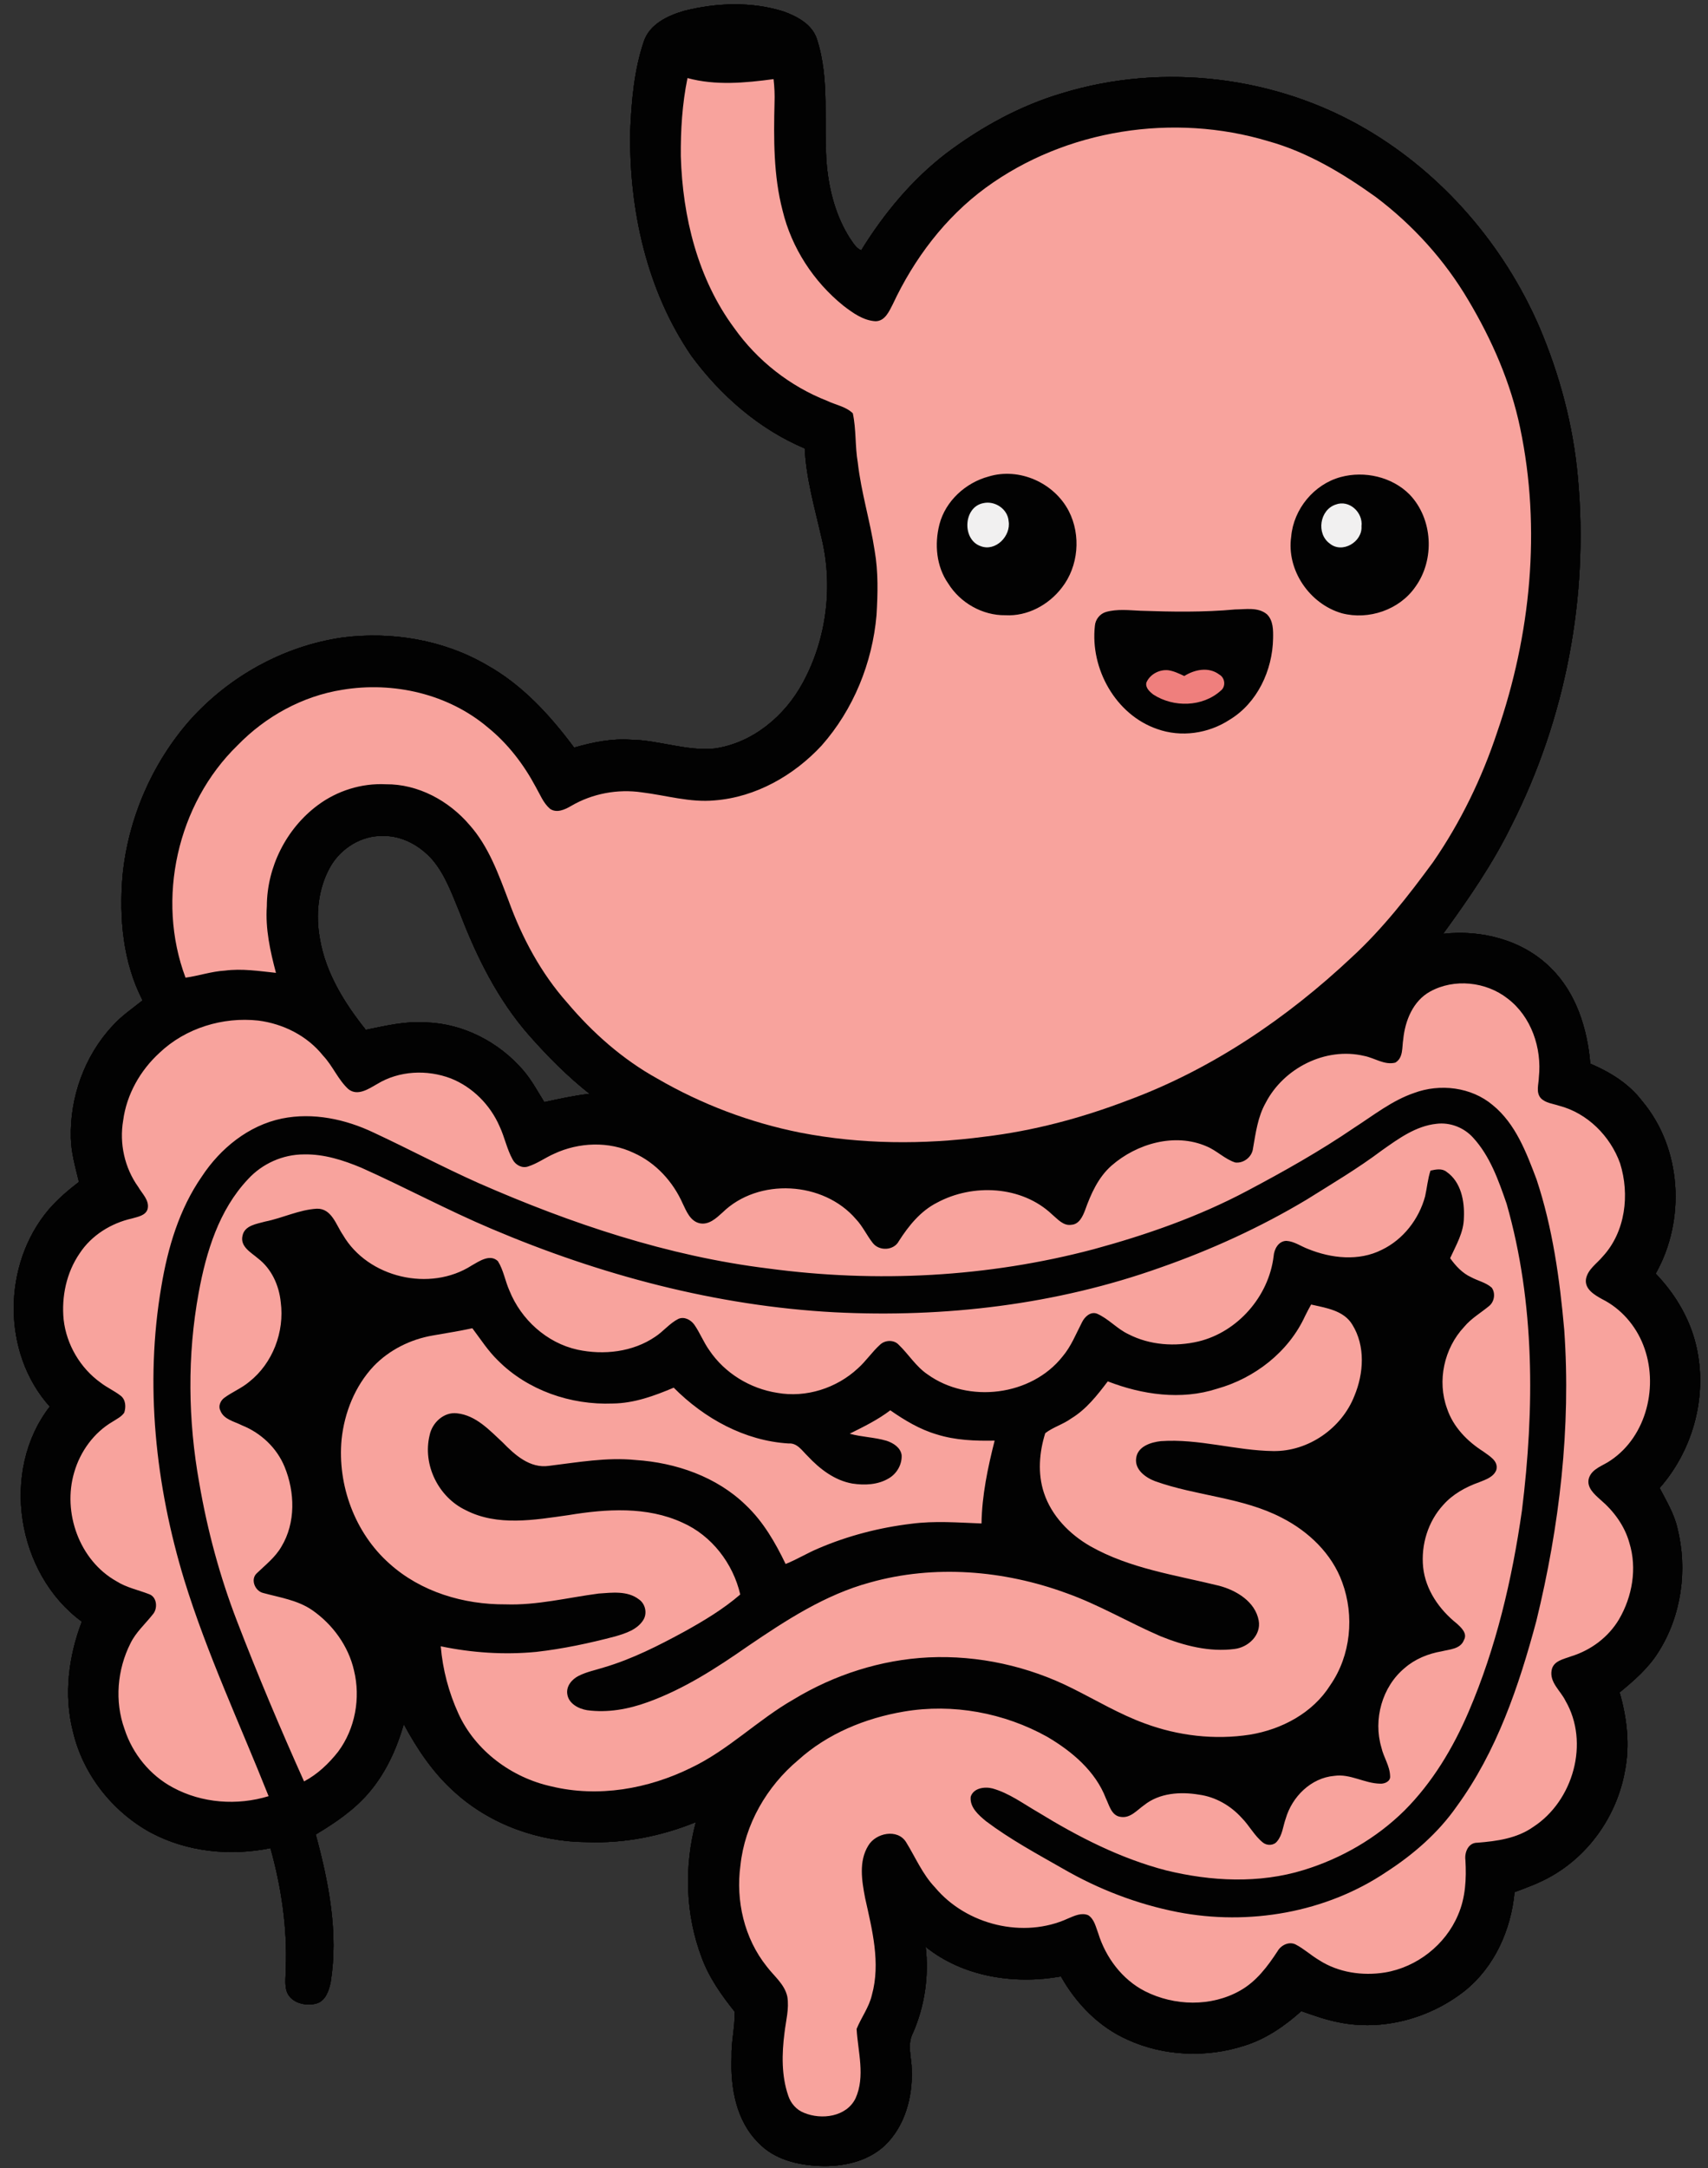
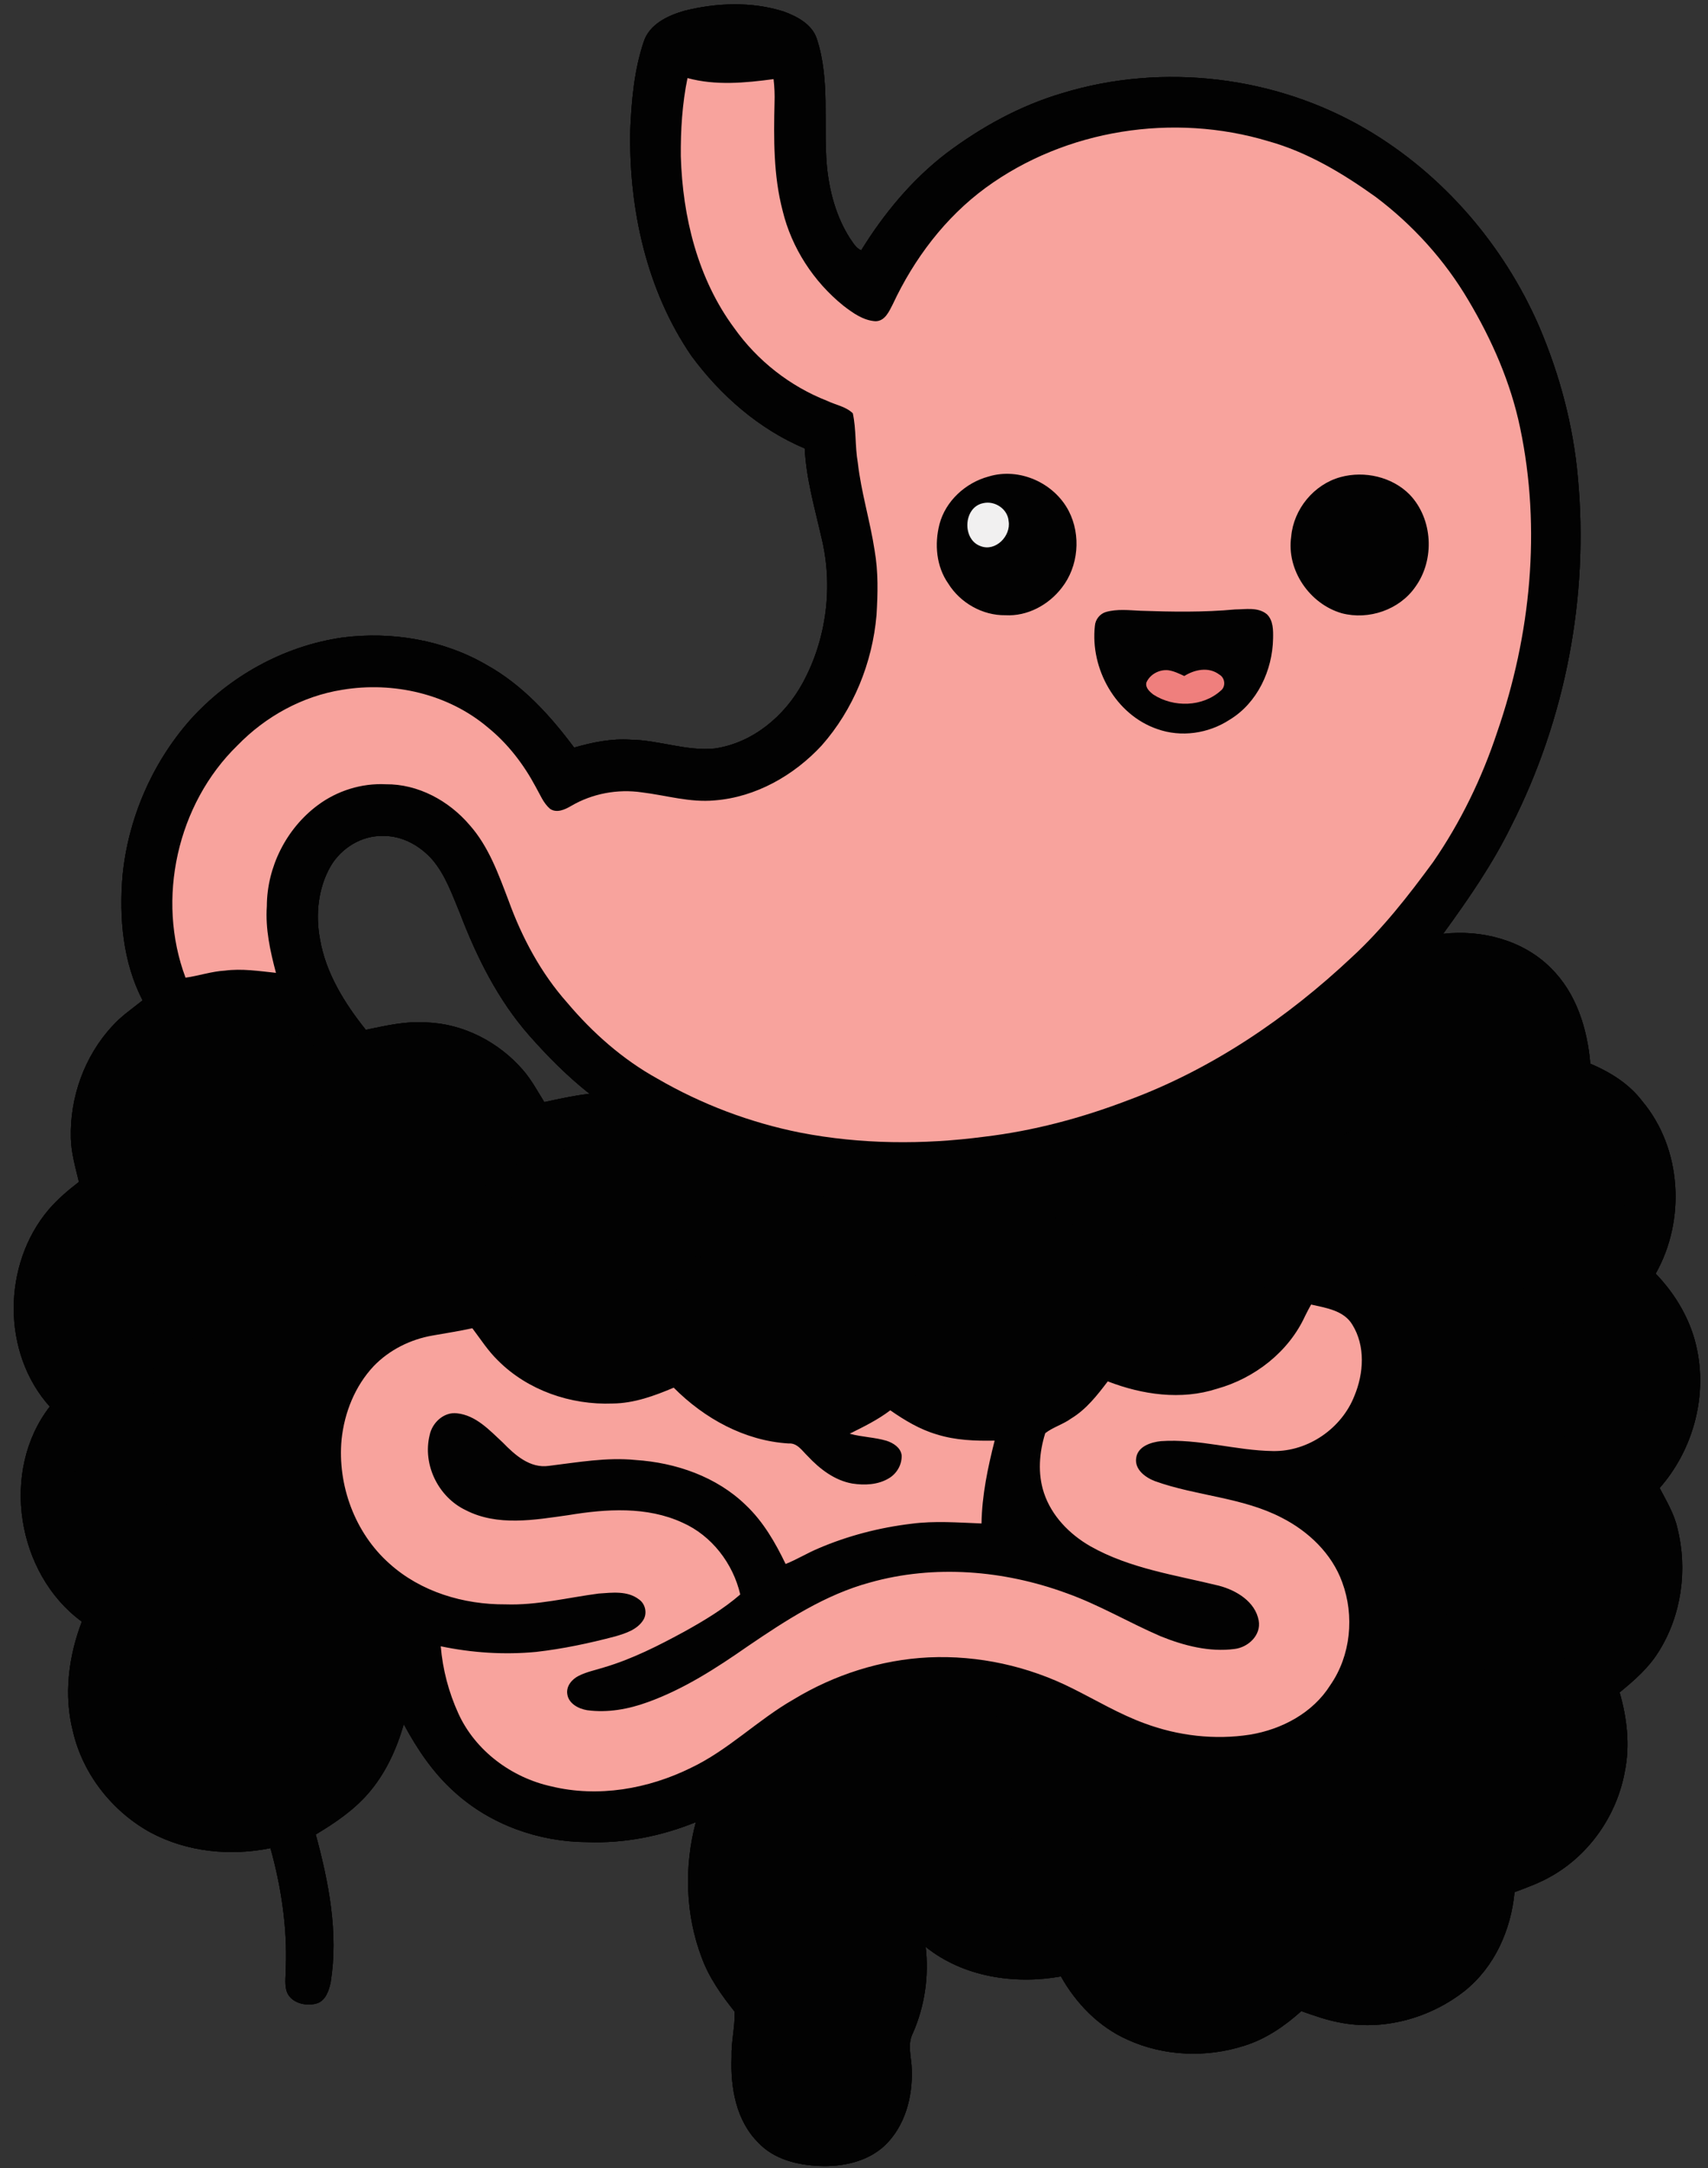
<svg xmlns="http://www.w3.org/2000/svg" width="473" zoomAndPan="magnify" viewBox="0 0 354.75 450" height="600" preserveAspectRatio="xMidYMid meet" version="1.0">
  <rect x="0" y="0" width="354.75" height="450" fill="#333333" stroke="none" />
  <defs>
    <clipPath id="207369ca56">
      <path d="M 2 0.16 L 354 0.16 L 354 449.84 L 2 449.84 Z M 2 0.16 " clip-rule="nonzero" />
    </clipPath>
    <clipPath id="77607a14f0">
      <path d="M 2 0.16 L 354 0.16 L 354 449.84 L 2 449.84 Z M 2 0.16 " clip-rule="nonzero" />
    </clipPath>
  </defs>
  <g clip-path="url(#207369ca56)">
-     <path fill="#020202" d="M 344.703 308.828 C 351.43 301.191 354.516 290.453 352.539 280.434 C 351.383 274.328 348.168 268.785 343.879 264.34 C 350.145 253.273 349.352 238.367 341.074 228.527 C 338.34 224.918 334.414 222.512 330.305 220.758 C 329.699 213.543 327.387 206.082 322.098 200.906 C 316.328 195.121 307.715 192.902 299.73 193.82 C 304.945 186.656 310.023 179.336 313.914 171.352 C 325.152 149.199 330.023 123.859 327.723 99.125 C 326.77 88.312 323.93 77.711 319.668 67.742 C 312.328 50.883 299.73 36.215 283.844 26.871 C 265.027 15.785 241.547 12.953 220.656 19.332 C 211.914 21.906 203.805 26.359 196.539 31.824 C 189.402 37.301 183.59 44.324 178.871 51.953 C 177.742 51.488 177.168 50.34 176.492 49.402 C 173.652 44.941 172.254 39.699 171.738 34.477 C 170.965 25.699 172.449 16.613 169.656 8.078 C 168.656 5.027 165.566 3.41 162.738 2.383 C 156.082 0.289 148.855 0.555 142.133 2.25 C 138.711 3.223 134.902 5.004 133.707 8.656 C 131.703 14.598 131.168 20.91 130.895 27.145 C 130.625 43.441 134.293 60.246 143.594 73.844 C 149.656 82.078 157.66 89.074 167.145 93.074 C 167.438 99.32 169.207 105.352 170.582 111.41 C 173.09 121.531 171.723 132.582 166.727 141.734 C 163.004 148.613 156.332 154.215 148.445 155.348 C 142.523 155.945 136.84 153.594 130.949 153.523 C 126.977 153.262 123.047 154.062 119.246 155.168 C 114.254 148.461 108.465 142.117 101.082 138.016 C 92.117 132.793 81.332 131.004 71.094 132.324 C 58.93 134.078 47.566 140.387 39.402 149.527 C 31.559 158.465 26.613 169.914 25.457 181.742 C 24.727 190.516 25.52 199.703 29.617 207.625 C 27.48 209.344 25.191 210.879 23.355 212.934 C 17.551 219.172 14.469 227.773 14.727 236.27 C 14.797 239.355 15.691 242.332 16.391 245.309 C 14.141 247.043 11.969 248.891 10.113 251.047 C 0.488 262.387 0.301 280.781 10.34 291.934 C -0.016 305.281 3.453 326.668 17 336.566 C 14.238 343.773 13.207 351.812 15.148 359.344 C 17.211 368.234 23.328 375.984 31.297 380.344 C 38.859 384.379 47.836 385.281 56.176 383.578 C 58.414 391.617 59.676 399.984 59.367 408.355 C 59.375 409.91 59.105 411.504 59.465 413.043 C 60.141 415.637 63.41 416.484 65.723 415.824 C 67.637 415.281 68.316 413.133 68.68 411.398 C 70.328 401.105 68.27 390.672 65.578 380.742 C 69.5 378.402 73.344 375.797 76.383 372.34 C 80.016 368.199 82.363 363.094 83.863 357.844 C 86.629 363.004 89.961 367.949 94.352 371.887 C 101.812 378.688 111.895 382.285 121.953 382.328 C 129.676 382.617 137.387 381.09 144.527 378.18 C 142.062 387.383 142.355 397.391 145.754 406.316 C 147.277 410.469 149.852 414.086 152.578 417.508 C 152.691 420.637 151.848 423.746 151.953 426.898 C 151.684 433.211 152.863 440.168 157.57 444.773 C 160.785 448.168 165.602 449.336 170.117 449.543 C 174.961 449.762 180.16 448.684 183.793 445.273 C 187.973 441.262 189.582 435.195 189.371 429.539 C 189.34 427.023 188.355 424.344 189.602 421.973 C 192.059 416.367 192.973 410.133 192.262 404.062 C 200.027 410.316 210.723 411.93 220.355 410.203 C 223.5 415.809 228.238 420.688 234.16 423.32 C 241.746 426.785 250.621 427.125 258.52 424.559 C 262.973 423.16 266.836 420.492 270.281 417.402 C 272.828 418.293 275.387 419.219 278.055 419.727 C 287.176 421.598 296.977 418.918 304.234 413.188 C 310.426 408.215 313.844 400.516 314.566 392.711 C 317.191 391.738 319.844 390.777 322.277 389.359 C 330.227 384.836 335.855 376.637 337.473 367.664 C 338.586 362.195 337.922 356.578 336.391 351.258 C 339.414 348.773 342.434 346.156 344.508 342.785 C 349.254 335.273 350.562 325.723 348.391 317.141 C 347.707 314.156 346.105 311.512 344.703 308.828 Z M 113.051 228.742 C 111.641 226.48 110.379 224.102 108.617 222.078 C 103.613 216.297 96.273 212.465 88.578 212.203 C 84.309 211.883 80.121 212.891 75.973 213.738 C 71.574 208.238 67.672 201.992 66.461 194.938 C 65.5 189.855 66.055 184.352 68.652 179.809 C 70.863 176.004 75.125 173.371 79.586 173.496 C 83.531 173.438 87.246 175.52 89.809 178.426 C 92.551 181.645 93.934 185.723 95.543 189.574 C 99.027 198.672 103.449 207.578 109.941 214.93 C 113.777 219.281 117.887 223.414 122.453 227.016 C 119.281 227.371 116.164 228.059 113.051 228.742 Z M 113.051 228.742 " fill-opacity="1" fill-rule="nonzero" />
    <path fill="#020202" d="M 344.703 308.832 C 351.43 301.191 354.512 290.453 352.535 280.438 C 351.383 274.328 348.164 268.789 343.879 264.34 C 350.141 253.277 349.352 238.367 341.074 228.531 C 338.34 224.918 334.414 222.512 330.305 220.758 C 329.699 213.547 327.391 206.082 322.098 200.902 C 316.328 195.121 307.711 192.898 299.727 193.82 C 304.941 186.656 310.02 179.336 313.914 171.352 C 325.156 149.199 330.027 123.859 327.719 99.125 C 326.766 88.312 323.926 77.715 319.672 67.746 C 312.332 50.883 299.734 36.215 283.844 26.871 C 265.027 15.785 241.543 12.957 220.656 19.332 C 211.91 21.906 203.809 26.359 196.543 31.824 C 189.398 37.297 183.586 44.328 178.871 51.957 C 177.746 51.484 177.168 50.344 176.496 49.406 C 173.648 44.941 172.258 39.699 171.738 34.477 C 170.965 25.695 172.449 16.613 169.66 8.078 C 168.656 5.027 165.566 3.414 162.742 2.379 C 156.078 0.289 148.855 0.555 142.133 2.246 C 138.711 3.227 134.906 5.008 133.703 8.652 C 131.703 14.594 131.168 20.91 130.895 27.141 C 130.625 43.445 134.293 60.246 143.598 73.844 C 149.66 82.078 157.656 89.074 167.145 93.078 C 167.438 99.32 169.207 105.352 170.582 111.406 C 173.09 121.531 171.723 132.578 166.727 141.738 C 163.008 148.617 156.328 154.211 148.445 155.352 C 142.523 155.945 136.84 153.598 130.949 153.523 C 126.977 153.258 123.047 154.066 119.246 155.164 C 114.258 148.465 108.469 142.121 101.082 138.016 C 92.121 132.793 81.332 131.008 71.098 132.324 C 58.93 134.078 47.566 140.383 39.402 149.527 C 31.562 158.465 26.609 169.914 25.457 181.742 C 24.727 190.516 25.52 199.703 29.621 207.629 C 27.484 209.344 25.191 210.879 23.352 212.934 C 17.551 219.168 14.469 227.777 14.723 236.27 C 14.793 239.355 15.691 242.332 16.391 245.312 C 14.141 247.039 11.969 248.891 10.113 251.047 C 0.488 262.387 0.301 280.781 10.344 291.938 C -0.012 305.281 3.449 326.668 17 336.566 C 14.242 343.773 13.207 351.809 15.152 359.348 C 17.207 368.238 23.328 375.984 31.297 380.348 C 38.859 384.383 47.836 385.281 56.176 383.578 C 58.414 391.617 59.676 399.988 59.367 408.355 C 59.379 409.91 59.102 411.504 59.469 413.039 C 60.141 415.633 63.41 416.484 65.727 415.824 C 67.637 415.277 68.316 413.137 68.68 411.402 C 70.328 401.105 68.273 390.676 65.578 380.742 C 69.5 378.402 73.344 375.793 76.383 372.336 C 80.016 368.203 82.363 363.098 83.863 357.84 C 86.629 363.008 89.961 367.953 94.352 371.887 C 101.816 378.691 111.895 382.285 121.953 382.328 C 129.68 382.617 137.387 381.09 144.527 378.18 C 142.062 387.383 142.355 397.391 145.754 406.316 C 147.273 410.465 149.852 414.082 152.582 417.508 C 152.695 420.637 151.848 423.746 151.953 426.895 C 151.684 433.211 152.863 440.168 157.566 444.773 C 160.781 448.168 165.598 449.34 170.117 449.543 C 174.957 449.762 180.16 448.68 183.789 445.277 C 187.973 441.266 189.582 435.195 189.371 429.543 C 189.34 427.023 188.359 424.348 189.602 421.977 C 192.059 416.371 192.973 410.137 192.258 404.066 C 200.023 410.316 210.727 411.93 220.355 410.203 C 223.5 415.812 228.238 420.684 234.164 423.32 C 241.746 426.789 250.617 427.129 258.516 424.559 C 262.973 423.164 266.84 420.488 270.281 417.402 C 272.828 418.297 275.387 419.219 278.051 419.727 C 287.176 421.594 296.98 418.922 304.23 413.188 C 310.43 408.215 313.844 400.52 314.566 392.715 C 317.191 391.734 319.84 390.777 322.277 389.359 C 330.23 384.836 335.855 376.641 337.473 367.668 C 338.582 362.199 337.926 356.574 336.391 351.258 C 339.414 348.777 342.434 346.16 344.504 342.789 C 349.25 335.27 350.559 325.723 348.387 317.141 C 347.711 314.156 346.105 311.516 344.703 308.832 Z M 49.332 154.699 C 55.141 148.711 62.828 144.465 71.102 143.164 C 81.676 141.406 93.094 144 101.344 150.992 C 105.48 154.344 108.77 158.641 111.27 163.32 C 112.172 164.883 112.84 166.676 114.242 167.871 C 115.629 168.824 117.34 168.027 118.621 167.273 C 123.004 164.699 128.297 163.715 133.316 164.453 C 138.344 165.066 143.324 166.602 148.434 166.121 C 156.984 165.453 164.895 160.945 170.656 154.73 C 177.258 147.273 181.191 137.578 182.051 127.684 C 182.32 123.219 182.434 118.703 181.664 114.277 C 180.73 108.145 178.863 102.191 178.164 96.023 C 177.574 92.633 177.855 89.141 177.129 85.781 C 175.688 84.379 173.582 84.051 171.816 83.203 C 164.082 80.18 157.305 74.859 152.5 68.09 C 144.918 57.871 141.77 45 141.406 32.445 C 141.359 27.008 141.695 21.535 142.793 16.203 C 148.641 17.793 154.746 17.211 160.668 16.422 C 160.855 18.047 160.93 19.688 160.867 21.328 C 160.691 28.805 160.641 36.418 162.543 43.707 C 164.41 51.441 168.984 58.469 175.172 63.449 C 177.125 64.949 179.277 66.504 181.816 66.672 C 183.809 66.676 184.668 64.625 185.438 63.133 C 189.848 53.715 196.305 45.137 204.738 38.961 C 221.379 26.812 243.781 23.387 263.441 29.309 C 271.57 31.574 278.898 35.984 285.711 40.859 C 293.445 46.672 300.078 53.996 304.988 62.332 C 309.871 70.539 313.781 79.418 315.73 88.801 C 320.133 109.762 317.941 131.812 310.957 151.969 C 307.801 161.504 303.363 170.652 297.652 178.922 C 292.535 185.895 287.184 192.758 280.809 198.633 C 267.32 211.316 251.656 221.949 234.219 228.383 C 224.629 232.047 214.641 234.715 204.438 235.926 C 191.762 237.598 178.797 237.516 166.223 235.078 C 155.789 233 145.695 229.188 136.496 223.844 C 129.324 219.875 123.094 214.367 117.824 208.125 C 112.363 201.988 108.422 194.625 105.633 186.934 C 103.531 181.426 101.508 175.691 97.523 171.219 C 93.223 166.184 86.844 162.711 80.129 162.773 C 75.102 162.523 70.031 164.113 66.004 167.113 C 59.469 171.961 55.453 179.938 55.422 188.066 C 55.094 192.777 56.117 197.398 57.316 201.914 C 53.797 201.543 50.246 200.988 46.703 201.449 C 43.922 201.613 41.277 202.535 38.535 202.914 C 32.398 186.59 36.812 166.855 49.332 154.699 Z M 122.453 227.016 C 119.281 227.371 116.164 228.062 113.051 228.742 C 111.641 226.48 110.379 224.105 108.617 222.082 C 103.617 216.301 96.273 212.469 88.578 212.203 C 84.309 211.883 80.121 212.891 75.977 213.742 C 71.578 208.238 67.668 201.996 66.461 194.938 C 65.504 189.855 66.055 184.355 68.648 179.812 C 70.863 176.004 75.129 173.367 79.586 173.496 C 83.535 173.438 87.246 175.516 89.805 178.426 C 92.551 181.648 93.934 185.727 95.543 189.578 C 99.027 198.676 103.453 207.574 109.941 214.93 C 113.777 219.281 117.891 223.414 122.453 227.016 Z M 143.516 366.91 C 134.621 371.293 124.242 373.121 114.512 370.758 C 106.266 368.949 98.73 363.383 95.203 355.633 C 93.195 351.238 91.945 346.496 91.543 341.684 C 98.055 343.043 104.762 343.488 111.387 342.848 C 116.934 342.215 122.41 341.051 127.801 339.629 C 129.922 339.004 132.293 338.258 133.566 336.301 C 134.492 334.914 134.074 332.883 132.703 331.949 C 130.324 330.117 127.141 330.543 124.348 330.738 C 117.906 331.582 111.531 333.211 104.988 332.984 C 96.301 333.043 87.379 330.391 80.855 324.496 C 73.703 318.137 70.059 308.23 70.949 298.75 C 71.531 293.176 73.738 287.672 77.598 283.555 C 80.848 280.172 85.25 277.98 89.859 277.184 C 92.609 276.699 95.375 276.273 98.105 275.676 C 99.816 277.941 101.359 280.363 103.41 282.352 C 109.602 288.574 118.555 291.641 127.258 291.297 C 131.691 291.254 135.902 289.711 139.93 288.008 C 146.273 294.398 154.672 299.039 163.785 299.59 C 165.602 299.449 166.605 301.109 167.758 302.211 C 170.258 304.879 173.336 307.262 177.031 307.91 C 179.57 308.297 182.344 308.184 184.598 306.828 C 186.277 305.859 187.395 303.91 187.266 301.969 C 187.02 300.418 185.531 299.492 184.16 299.039 C 181.652 298.285 178.996 298.273 176.48 297.562 C 179.383 296.113 182.316 294.688 184.91 292.707 C 187.891 294.777 191.047 296.684 194.559 297.707 C 198.441 298.934 202.547 299.078 206.586 299 C 205.156 304.633 203.949 310.359 203.859 316.195 C 199.008 316.008 194.125 315.613 189.281 316.254 C 182.645 317.051 176.102 318.742 169.953 321.379 C 167.645 322.352 165.496 323.676 163.172 324.605 C 161.039 320.172 158.527 315.812 154.918 312.398 C 148.848 306.488 140.383 303.574 132.039 303.023 C 126 302.418 119.996 303.508 114.023 304.234 C 110.082 304.816 106.926 301.969 104.398 299.363 C 101.668 296.84 98.855 293.746 94.938 293.332 C 92.191 292.988 89.754 295.285 89.234 297.871 C 87.73 303.984 91.047 310.715 96.699 313.414 C 103.309 316.84 111.012 315.457 118.047 314.465 C 125.887 313.172 134.336 312.605 141.746 316.02 C 147.836 318.715 152.262 324.508 153.75 330.934 C 150.246 333.961 146.246 336.359 142.207 338.602 C 136.824 341.527 131.32 344.336 125.418 346.074 C 123.664 346.633 121.828 346.988 120.18 347.824 C 118.793 348.527 117.57 349.945 117.824 351.602 C 118.082 353.574 120.164 354.664 121.949 354.949 C 126.199 355.527 130.527 354.742 134.52 353.285 C 142.043 350.582 148.805 346.203 155.332 341.66 C 163.227 336.297 171.387 330.965 180.699 328.445 C 194.051 324.688 208.496 325.898 221.438 330.633 C 228.238 333.043 234.457 336.762 241.062 339.605 C 245.895 341.555 251.184 342.93 256.422 342.242 C 259.254 341.902 261.969 339.379 261.434 336.355 C 260.715 332.422 256.809 330.078 253.219 329.125 C 244.156 326.891 234.637 325.566 226.41 320.887 C 222.121 318.414 218.406 314.617 216.828 309.848 C 215.496 305.84 215.844 301.434 217.098 297.453 C 218.734 296.191 220.812 295.625 222.488 294.402 C 225.621 292.504 227.898 289.578 230.082 286.703 C 237.242 289.473 245.316 290.645 252.758 288.238 C 260.594 286.055 267.652 280.59 271.066 273.129 C 271.457 272.32 271.887 271.535 272.32 270.754 C 275.398 271.461 279.105 271.965 280.883 274.941 C 283.621 279.352 283.25 285.062 281.309 289.711 C 278.668 296.453 271.727 301.273 264.449 301.168 C 256.625 301.062 248.965 298.555 241.113 299.109 C 239.051 299.328 236.301 300.199 235.988 302.594 C 235.609 305.004 237.926 306.672 239.914 307.422 C 248.527 310.508 258.043 310.742 266.254 315.02 C 271.789 317.848 276.637 322.465 278.777 328.398 C 281.348 335.367 280.574 343.594 276.301 349.746 C 272.68 355.52 266.215 358.938 259.617 360.023 C 252.301 361.16 244.699 360.27 237.777 357.699 C 232.543 355.801 227.762 352.926 222.801 350.453 C 213.598 345.816 203.203 343.512 192.895 343.988 C 182.992 344.465 173.289 347.586 164.824 352.711 C 157.395 356.949 151.285 363.219 143.516 366.91 Z M 334.508 303.117 C 332.953 304.219 330.668 304.781 330.02 306.777 C 329.449 308.699 331.16 310.145 332.43 311.285 C 335.191 313.633 337.434 316.684 338.414 320.203 C 340.055 325.492 339.035 331.367 336.262 336.098 C 334.074 339.777 330.453 342.488 326.379 343.75 C 324.836 344.336 322.672 344.668 322.285 346.59 C 321.766 349.148 324.121 350.895 325.141 352.984 C 330.203 361.684 326.762 373.797 318.438 379.184 C 315.059 381.57 310.879 382.133 306.863 382.453 C 304.957 382.422 304.145 384.461 304.367 386.082 C 304.586 389.918 304.395 393.883 302.828 397.453 C 300.215 403.648 294.289 408.289 287.652 409.387 C 282.98 410.137 277.969 409.406 273.953 406.812 C 272.273 405.812 270.82 404.457 269.086 403.566 C 267.695 402.887 266.047 403.73 265.332 404.992 C 263.273 408.133 260.926 411.266 257.582 413.141 C 251.582 416.551 243.902 416.359 237.809 413.273 C 233.059 410.852 229.648 406.258 228.09 401.223 C 227.59 399.91 227.289 398.332 226.035 397.504 C 224.621 396.906 223.168 397.621 221.871 398.164 C 212.594 402.441 200.723 399.527 194.207 391.734 C 191.605 389.012 190.152 385.508 188.203 382.352 C 186.434 379.469 181.887 380.422 180.344 383.051 C 178.32 386.32 179.004 390.367 179.684 393.938 C 181.137 400.496 182.941 407.395 181.086 414.07 C 180.504 416.613 178.879 418.715 177.918 421.102 C 178.184 425.855 179.762 430.941 177.691 435.516 C 175.805 439.359 170.645 440.02 167.008 438.52 C 165.418 437.906 164.223 436.535 163.711 434.934 C 162.289 430.777 162.383 426.258 162.934 421.957 C 163.219 419.445 163.941 416.922 163.523 414.391 C 162.965 411.812 160.762 410.145 159.246 408.133 C 154.578 402.297 152.785 394.488 153.789 387.145 C 154.691 378.656 159.262 370.766 165.77 365.316 C 171.859 359.805 179.738 356.586 187.766 355.23 C 197.902 353.508 208.555 355.488 217.512 360.473 C 222.633 363.488 227.523 367.578 229.703 373.273 C 230.398 374.707 230.863 376.859 232.758 377.09 C 234.773 377.426 236.156 375.684 237.641 374.648 C 240.812 372.113 245.184 371.828 249.051 372.48 C 252.469 372.941 255.609 374.762 257.906 377.301 C 259.496 378.91 260.539 381.016 262.324 382.434 C 263.172 383.105 264.578 383.062 265.254 382.164 C 266.371 380.852 266.473 379.027 267.039 377.461 C 268.352 372.918 272.289 368.992 277.137 368.578 C 280.441 368.09 283.391 370.145 286.645 370.199 C 287.582 370.262 288.859 369.723 288.723 368.598 C 288.664 366.5 287.363 364.703 286.914 362.691 C 285.191 356.875 287.047 350.082 291.758 346.188 C 293.91 344.312 296.637 343.211 299.438 342.73 C 301.086 342.312 303.352 342.273 304.055 340.391 C 304.852 339.023 303.48 337.781 302.547 336.941 C 298.938 334.059 296.066 329.945 295.582 325.258 C 295.121 320.637 296.594 315.781 299.762 312.344 C 301.742 310.102 304.434 308.625 307.23 307.633 C 308.57 307.09 310.211 306.57 310.785 305.094 C 311.285 303.188 309.305 302.188 308.051 301.242 C 304.734 299.129 301.82 296.148 300.555 292.355 C 298.453 286.609 299.93 279.844 304.098 275.395 C 305.555 273.637 307.547 272.496 309.289 271.059 C 310.391 270.164 310.66 268.391 309.824 267.246 C 308.605 266.168 306.949 265.84 305.543 265.078 C 303.723 264.246 302.344 262.738 301.191 261.137 C 302.418 258.445 304.035 255.77 304.047 252.715 C 304.211 249.285 303.461 245.301 300.449 243.211 C 299.484 242.438 298.203 242.723 297.113 242.957 C 296.535 244.703 296.391 246.543 295.988 248.324 C 294.703 253.047 291.449 257.254 287.012 259.391 C 282.23 261.812 276.5 261.18 271.68 259.223 C 270.188 258.664 268.809 257.637 267.184 257.543 C 265.52 257.57 264.633 259.273 264.527 260.746 C 263.523 269.039 257.09 276.434 248.945 278.41 C 244.117 279.547 238.844 279.203 234.395 276.922 C 232.004 275.809 230.25 273.695 227.836 272.648 C 226.48 272.152 225.285 273.309 224.734 274.426 C 223.484 276.836 222.484 279.418 220.711 281.516 C 214.223 289.754 201.109 291.336 192.656 285.254 C 190.234 283.629 188.719 281.066 186.645 279.086 C 185.652 278.023 183.82 278.113 182.805 279.074 C 181.117 280.586 179.867 282.508 178.18 284.004 C 173.754 288.125 167.395 290.156 161.418 289.082 C 155.789 288.203 150.523 285 147.328 280.25 C 146.125 278.574 145.379 276.613 144.199 274.926 C 143.473 273.918 142.105 273.188 140.887 273.738 C 139.07 274.66 137.789 276.324 136.098 277.434 C 131.426 280.621 125.387 281.293 119.941 280.125 C 113.562 278.723 108.219 273.867 105.805 267.855 C 104.91 265.859 104.586 263.617 103.41 261.746 C 101.773 260.211 99.57 261.742 98 262.633 C 89.344 268.207 76.426 265.23 71.223 256.301 C 69.793 254.23 68.898 250.793 65.816 250.863 C 62.105 251.078 58.707 252.809 55.082 253.531 C 53.328 254.031 50.797 254.312 50.367 256.484 C 49.84 258.754 52.168 259.953 53.602 261.195 C 56.414 263.348 57.965 266.797 58.309 270.262 C 59.121 276.406 56.645 282.957 51.742 286.812 C 50.16 288.141 48.219 288.906 46.57 290.129 C 45.797 290.707 45.281 291.836 45.766 292.758 C 46.461 294.613 48.656 295.008 50.242 295.82 C 54.184 297.395 57.5 300.496 59.113 304.445 C 61.266 309.691 61.445 316.066 58.438 321.023 C 57.164 323.227 55.137 324.793 53.336 326.527 C 51.957 327.793 52.953 330.219 54.66 330.621 C 58.113 331.562 61.801 332.094 64.824 334.168 C 69.082 337.117 72.367 341.613 73.523 346.695 C 74.926 352.43 73.777 358.793 70.234 363.555 C 68.289 366.031 65.949 368.25 63.152 369.73 C 58.223 358.762 53.543 347.676 49.223 336.457 C 45.66 327.219 43.074 317.617 41.398 307.867 C 39.039 294.82 38.867 281.336 41.27 268.285 C 42.82 259.836 45.473 251.133 51.504 244.746 C 54.453 241.512 58.758 239.59 63.141 239.594 C 67.273 239.504 71.281 240.785 75.055 242.363 C 84.152 246.426 92.938 251.176 102.121 255.051 C 124.688 264.633 148.785 271.051 173.332 272.363 C 196.199 273.523 219.422 270.785 241.047 263.07 C 251.57 259.387 261.777 254.727 271.355 249 C 276.648 245.688 282.031 242.508 287.031 238.75 C 290.457 236.34 294.059 233.691 298.363 233.242 C 301.176 232.895 304.047 234.012 305.945 236.102 C 309.48 239.934 311.238 244.98 312.918 249.82 C 318.828 270.473 318.73 292.359 316.102 313.527 C 314.062 327.801 310.734 342.004 305.027 355.289 C 301.801 362.805 297.516 369.953 291.707 375.773 C 285.891 381.516 278.602 385.719 270.801 388.113 C 261.535 390.977 251.547 390.48 242.211 388.199 C 232.73 385.742 223.926 381.234 215.621 376.137 C 212.531 374.363 209.602 372.156 206.133 371.188 C 204.516 370.773 202.188 371.086 201.613 372.918 C 201.387 375.117 203.258 376.711 204.781 377.98 C 209.812 381.766 215.375 384.766 220.832 387.879 C 228.184 392.125 236.227 395.215 244.559 396.844 C 259.367 399.715 275.414 396.973 287.996 388.488 C 293.578 384.879 298.715 380.414 302.543 374.938 C 310.879 363.535 315.473 349.945 319.094 336.445 C 323.914 316.73 326.316 296.305 324.891 276.016 C 323.957 265.457 322.48 254.859 319.137 244.773 C 317.023 239.207 314.801 233.246 310.047 229.371 C 305.586 225.602 299.078 224.84 293.684 226.852 C 289.113 228.418 285.305 231.465 281.289 234.047 C 274.145 238.918 266.602 243.16 258.961 247.199 C 248.902 252.531 238.094 256.301 227.129 259.281 C 205.168 265.094 182.055 266.297 159.559 263.273 C 138.699 260.711 118.586 253.965 99.406 245.551 C 92.043 242.273 84.934 238.477 77.629 235.078 C 71.754 232.277 65.02 230.84 58.562 232.152 C 51.613 233.586 45.754 238.355 41.914 244.191 C 37.23 250.941 34.844 258.977 33.512 267.004 C 30.027 287.297 32.293 308.27 38.258 327.883 C 42.996 343.266 49.855 357.867 55.789 372.793 C 49.277 374.789 41.945 374.262 35.93 371.008 C 31.16 368.473 27.512 363.977 25.859 358.855 C 23.781 353.098 24.348 346.504 27.098 341.074 C 28.211 338.77 30.16 337.07 31.711 335.094 C 32.812 333.898 32.645 331.441 30.949 330.859 C 28.688 329.98 26.25 329.5 24.172 328.176 C 16.477 323.855 12.938 313.902 15.422 305.555 C 16.672 301.242 19.508 297.32 23.418 295.047 C 24.258 294.5 25.223 294.047 25.805 293.199 C 26.191 292.02 26.125 290.508 25.07 289.688 C 23.762 288.668 22.223 287.992 20.91 286.98 C 16.672 283.941 13.809 279.082 13.219 273.902 C 12.746 269.117 13.801 264.113 16.547 260.129 C 19.008 256.375 23.086 253.859 27.426 252.891 C 28.617 252.535 30.281 252.297 30.668 250.898 C 31.066 249.113 29.523 247.758 28.719 246.352 C 25.879 242.402 24.758 237.328 25.582 232.547 C 26.297 227.133 29.148 222.133 33.164 218.477 C 38.555 213.371 46.289 211.016 53.633 211.816 C 58.812 212.473 63.816 214.977 67.098 219.094 C 69.109 221.215 70.195 224.062 72.352 226.043 C 74.266 227.582 76.578 225.988 78.328 224.992 C 82.883 222.207 88.715 221.945 93.656 223.832 C 98.18 225.633 101.84 229.34 103.77 233.793 C 104.816 236.016 105.273 238.488 106.473 240.648 C 107.043 241.766 108.43 242.539 109.664 242.105 C 111.594 241.508 113.234 240.277 115.074 239.469 C 120.227 237.059 126.469 236.82 131.645 239.293 C 136.219 241.336 139.797 245.266 141.805 249.812 C 142.578 251.414 143.371 253.445 145.309 253.887 C 147.227 254.289 148.746 252.844 150.047 251.672 C 157.488 244.375 171.031 245.156 177.777 253.027 C 179.18 254.504 180.023 256.395 181.277 257.984 C 182.617 259.715 185.66 259.57 186.695 257.582 C 188.73 254.41 191.188 251.348 194.617 249.613 C 202.059 245.598 212.203 246.09 218.5 252.039 C 219.668 253.008 220.844 254.488 222.555 254.199 C 224.125 254.098 224.867 252.48 225.359 251.199 C 226.57 247.801 228.105 244.34 230.875 241.914 C 236.113 237.344 244.027 235.051 250.613 237.926 C 252.723 238.797 254.359 240.547 256.539 241.27 C 258.293 241.508 260.062 240.113 260.25 238.34 C 260.816 235.125 261.238 231.793 262.875 228.902 C 266.605 221.684 275.309 217.262 283.309 219.148 C 285.48 219.555 287.527 221.117 289.801 220.547 C 291.508 219.551 291.168 217.355 291.453 215.703 C 291.832 211.852 293.477 207.754 297.02 205.801 C 302.023 203.031 308.637 203.73 313.113 207.234 C 318.055 210.969 320.266 217.535 319.621 223.57 C 319.594 225 318.961 226.676 320.008 227.906 C 320.98 228.934 322.492 229.055 323.773 229.477 C 329.68 230.996 334.461 235.777 336.492 241.457 C 338.52 247.922 337.613 255.648 332.906 260.762 C 331.676 262.25 329.797 263.426 329.41 265.438 C 329.078 267.559 331.199 268.773 332.777 269.645 C 336.676 271.594 339.719 275.098 341.297 279.145 C 344.562 287.418 342.09 298.055 334.508 303.117 Z M 334.508 303.117 " fill-opacity="1" fill-rule="nonzero" />
  </g>
  <path fill="#020202" d="M 220.535 121.984 C 217.801 125.555 213.383 127.945 208.824 127.691 C 204.062 127.758 199.438 125.125 196.941 121.098 C 194.461 117.559 194.066 112.918 195.125 108.812 C 196.387 103.98 200.555 100.188 205.32 98.906 C 211.699 96.949 218.961 100.215 221.992 106.086 C 224.555 111.078 224.012 117.555 220.535 121.984 Z M 220.535 121.984 " fill-opacity="1" fill-rule="nonzero" />
-   <path fill="#020202" d="M 293.965 121.805 C 290.672 126.566 284.277 128.742 278.711 127.285 C 272.012 125.367 267.172 118.328 268.18 111.371 C 268.68 105.652 272.914 100.512 278.461 99.012 C 283.406 97.668 289.113 98.961 292.762 102.625 C 297.621 107.68 298.051 116.16 293.965 121.805 Z M 293.965 121.805 " fill-opacity="1" fill-rule="nonzero" />
  <path fill="#020202" d="M 229.715 127.012 C 232.059 126.355 234.516 126.656 236.902 126.762 C 243.441 126.988 249.992 127.094 256.52 126.492 C 258.723 126.48 261.301 125.953 263.145 127.496 C 264.465 128.793 264.453 130.789 264.418 132.512 C 264.305 139.102 261.152 145.906 255.387 149.383 C 250.984 152.254 245.316 153.09 240.336 151.305 C 231.711 148.336 226.41 138.785 227.406 129.895 C 227.508 128.566 228.438 127.391 229.715 127.012 Z M 238.105 141.664 C 237.848 142.734 238.793 143.578 239.559 144.164 C 243.754 146.875 249.785 146.758 253.559 143.34 C 254.66 142.48 254.441 140.66 253.246 140.004 C 251.062 138.344 248.133 138.949 245.973 140.305 C 244.902 139.812 243.828 139.273 242.652 139.109 C 240.816 138.906 238.832 139.945 238.105 141.664 Z M 238.105 141.664 " fill-opacity="1" fill-rule="nonzero" />
  <path fill="#f1f0f0" d="M 204.211 104.43 C 206.621 103.863 209.312 105.637 209.492 108.168 C 210 111.234 206.801 114.527 203.715 113.367 C 199.777 112.047 200.051 105.246 204.211 104.43 Z M 204.211 104.43 " fill-opacity="1" fill-rule="nonzero" />
-   <path fill="#f1f0f0" d="M 277.406 104.727 C 280.234 103.641 283.133 106.363 282.781 109.227 C 283 112.465 278.789 114.969 276.191 112.816 C 273.348 110.762 274.094 105.832 277.406 104.727 Z M 277.406 104.727 " fill-opacity="1" fill-rule="nonzero" />
  <path fill="#f8a39d" d="M 142.793 16.203 C 148.641 17.793 154.746 17.211 160.668 16.422 C 160.855 18.047 160.93 19.688 160.867 21.328 C 160.691 28.805 160.641 36.418 162.543 43.707 C 164.41 51.441 168.984 58.469 175.172 63.449 C 177.125 64.949 179.277 66.504 181.816 66.672 C 183.809 66.676 184.668 64.625 185.438 63.133 C 189.848 53.715 196.305 45.137 204.738 38.961 C 221.379 26.812 243.781 23.387 263.441 29.309 C 271.57 31.574 278.898 35.984 285.711 40.859 C 293.445 46.672 300.078 53.996 304.988 62.332 C 309.871 70.539 313.781 79.418 315.73 88.801 C 320.133 109.762 317.941 131.812 310.957 151.969 C 307.801 161.504 303.363 170.652 297.652 178.922 C 292.535 185.895 287.184 192.758 280.809 198.633 C 267.32 211.316 251.656 221.949 234.219 228.383 C 224.629 232.047 214.641 234.715 204.438 235.926 C 191.762 237.598 178.797 237.516 166.223 235.078 C 155.789 233 145.695 229.188 136.496 223.844 C 129.324 219.875 123.094 214.367 117.824 208.125 C 112.363 201.988 108.422 194.625 105.633 186.934 C 103.531 181.426 101.508 175.691 97.523 171.219 C 93.223 166.184 86.844 162.711 80.129 162.773 C 75.102 162.523 70.031 164.113 66.004 167.113 C 59.469 171.961 55.453 179.938 55.422 188.066 C 55.094 192.777 56.117 197.398 57.316 201.914 C 53.797 201.543 50.246 200.988 46.703 201.449 C 43.922 201.613 41.277 202.535 38.535 202.914 C 32.398 186.59 36.812 166.855 49.332 154.699 C 55.141 148.711 62.828 144.465 71.102 143.164 C 81.676 141.406 93.094 144 101.344 150.992 C 105.48 154.344 108.77 158.641 111.27 163.32 C 112.172 164.883 112.84 166.676 114.242 167.871 C 115.629 168.824 117.34 168.027 118.621 167.273 C 123.004 164.699 128.297 163.715 133.316 164.453 C 138.344 165.066 143.324 166.602 148.434 166.121 C 156.984 165.453 164.895 160.945 170.656 154.73 C 177.258 147.273 181.191 137.578 182.051 127.684 C 182.32 123.219 182.434 118.703 181.664 114.277 C 180.73 108.145 178.863 102.191 178.164 96.023 C 177.574 92.633 177.855 89.141 177.129 85.781 C 175.688 84.379 173.582 84.051 171.816 83.203 C 164.082 80.18 157.305 74.859 152.5 68.09 C 144.918 57.871 141.77 45 141.406 32.445 C 141.359 27.008 141.695 21.535 142.793 16.203 Z M 205.32 98.906 C 200.555 100.188 196.387 103.98 195.125 108.812 C 194.066 112.918 194.461 117.559 196.941 121.098 C 199.438 125.125 204.062 127.758 208.824 127.691 C 213.383 127.945 217.801 125.555 220.535 121.984 C 224.012 117.555 224.555 111.078 221.992 106.086 C 218.961 100.215 211.699 96.949 205.32 98.906 Z M 278.461 99.012 C 272.914 100.512 268.68 105.652 268.18 111.371 C 267.172 118.328 272.012 125.367 278.711 127.285 C 284.277 128.742 290.672 126.566 293.965 121.805 C 298.051 116.16 297.621 107.68 292.762 102.625 C 289.113 98.961 283.406 97.668 278.461 99.012 Z M 229.715 127.012 C 228.438 127.391 227.508 128.566 227.406 129.895 C 226.41 138.785 231.711 148.336 240.336 151.305 C 245.316 153.09 250.984 152.254 255.387 149.383 C 261.152 145.906 264.305 139.102 264.418 132.512 C 264.453 130.789 264.465 128.793 263.145 127.496 C 261.301 125.953 258.723 126.48 256.52 126.492 C 249.992 127.094 243.441 126.988 236.902 126.762 C 234.516 126.656 232.059 126.355 229.715 127.012 Z M 229.715 127.012 " fill-opacity="1" fill-rule="nonzero" />
  <path fill="#ef7f7d" d="M 238.105 141.664 C 238.832 139.945 240.816 138.906 242.652 139.109 C 243.828 139.273 244.902 139.812 245.973 140.305 C 248.133 138.949 251.062 138.344 253.246 140.004 C 254.441 140.66 254.66 142.48 253.559 143.34 C 249.785 146.758 243.754 146.875 239.559 144.164 C 238.793 143.578 237.848 142.734 238.105 141.664 Z M 238.105 141.664 " fill-opacity="1" fill-rule="nonzero" />
  <path fill="#f8a39d" d="M 297.02 205.801 C 302.023 203.031 308.637 203.73 313.113 207.234 C 318.055 210.969 320.266 217.535 319.621 223.57 C 319.594 225 318.961 226.676 320.008 227.906 C 320.98 228.934 322.492 229.055 323.773 229.477 C 329.68 230.996 334.461 235.777 336.492 241.457 C 338.52 247.922 337.613 255.648 332.906 260.762 C 331.676 262.25 329.797 263.426 329.41 265.438 C 329.078 267.559 331.199 268.773 332.777 269.645 C 336.676 271.594 339.719 275.098 341.297 279.145 C 344.562 287.418 342.09 298.055 334.508 303.117 C 332.953 304.219 330.668 304.781 330.02 306.777 C 329.449 308.699 331.16 310.145 332.43 311.285 C 335.191 313.633 337.434 316.684 338.414 320.203 C 340.055 325.492 339.035 331.367 336.262 336.098 C 334.074 339.777 330.453 342.488 326.379 343.75 C 324.836 344.336 322.672 344.668 322.285 346.59 C 321.766 349.148 324.121 350.895 325.141 352.984 C 330.203 361.684 326.762 373.797 318.438 379.184 C 315.059 381.57 310.879 382.133 306.863 382.453 C 304.957 382.422 304.145 384.461 304.367 386.082 C 304.586 389.918 304.395 393.883 302.828 397.453 C 300.215 403.648 294.289 408.289 287.652 409.387 C 282.98 410.137 277.969 409.406 273.953 406.812 C 272.273 405.812 270.82 404.457 269.086 403.566 C 267.695 402.887 266.047 403.73 265.332 404.992 C 263.273 408.133 260.926 411.266 257.582 413.141 C 251.582 416.551 243.902 416.359 237.809 413.273 C 233.059 410.852 229.648 406.258 228.09 401.223 C 227.59 399.91 227.289 398.332 226.035 397.504 C 224.621 396.906 223.168 397.621 221.871 398.164 C 212.594 402.441 200.723 399.527 194.207 391.734 C 191.605 389.012 190.152 385.508 188.203 382.352 C 186.434 379.469 181.887 380.422 180.344 383.051 C 178.32 386.32 179.004 390.367 179.684 393.938 C 181.137 400.496 182.941 407.395 181.086 414.07 C 180.504 416.613 178.879 418.715 177.918 421.102 C 178.184 425.855 179.762 430.941 177.691 435.516 C 175.805 439.359 170.645 440.02 167.008 438.52 C 165.418 437.906 164.223 436.535 163.711 434.934 C 162.289 430.777 162.383 426.258 162.934 421.957 C 163.219 419.445 163.941 416.922 163.523 414.391 C 162.965 411.812 160.762 410.145 159.246 408.133 C 154.578 402.297 152.785 394.488 153.789 387.145 C 154.691 378.656 159.262 370.766 165.77 365.316 C 171.859 359.805 179.738 356.586 187.766 355.23 C 197.902 353.508 208.555 355.488 217.512 360.473 C 222.633 363.488 227.523 367.578 229.703 373.273 C 230.398 374.707 230.863 376.859 232.758 377.09 C 234.773 377.426 236.156 375.684 237.641 374.648 C 240.812 372.113 245.184 371.828 249.051 372.48 C 252.469 372.941 255.609 374.762 257.906 377.301 C 259.496 378.91 260.539 381.016 262.324 382.434 C 263.172 383.105 264.578 383.062 265.254 382.164 C 266.371 380.852 266.473 379.027 267.039 377.461 C 268.352 372.918 272.289 368.988 277.137 368.578 C 280.441 368.09 283.391 370.145 286.645 370.199 C 287.582 370.262 288.859 369.723 288.723 368.598 C 288.664 366.5 287.363 364.703 286.914 362.691 C 285.191 356.875 287.047 350.082 291.758 346.188 C 293.91 344.312 296.637 343.211 299.438 342.73 C 301.086 342.312 303.352 342.273 304.055 340.391 C 304.852 339.023 303.48 337.781 302.547 336.941 C 298.938 334.059 296.066 329.945 295.582 325.258 C 295.121 320.637 296.594 315.781 299.762 312.344 C 301.742 310.102 304.434 308.625 307.23 307.633 C 308.57 307.09 310.211 306.57 310.785 305.094 C 311.285 303.188 309.305 302.188 308.051 301.242 C 304.734 299.129 301.82 296.148 300.555 292.355 C 298.453 286.609 299.93 279.844 304.098 275.395 C 305.555 273.637 307.547 272.496 309.289 271.059 C 310.391 270.164 310.66 268.391 309.824 267.246 C 308.605 266.168 306.949 265.84 305.543 265.078 C 303.723 264.246 302.344 262.738 301.191 261.137 C 302.418 258.445 304.035 255.77 304.047 252.715 C 304.211 249.285 303.461 245.301 300.449 243.211 C 299.484 242.438 298.203 242.723 297.113 242.957 C 296.535 244.703 296.391 246.543 295.988 248.324 C 294.703 253.047 291.449 257.254 287.012 259.391 C 282.23 261.812 276.5 261.18 271.68 259.223 C 270.188 258.664 268.809 257.637 267.184 257.543 C 265.52 257.57 264.633 259.273 264.527 260.746 C 263.523 269.039 257.09 276.434 248.945 278.41 C 244.117 279.547 238.844 279.203 234.395 276.922 C 232.004 275.809 230.25 273.695 227.836 272.648 C 226.48 272.152 225.285 273.309 224.734 274.426 C 223.484 276.836 222.484 279.418 220.711 281.516 C 214.223 289.754 201.109 291.336 192.656 285.254 C 190.234 283.629 188.719 281.066 186.645 279.086 C 185.652 278.023 183.82 278.113 182.805 279.074 C 181.117 280.586 179.867 282.508 178.18 284.004 C 173.754 288.125 167.395 290.156 161.418 289.082 C 155.789 288.203 150.523 285 147.328 280.25 C 146.125 278.574 145.379 276.613 144.199 274.926 C 143.473 273.918 142.105 273.188 140.887 273.738 C 139.07 274.66 137.789 276.324 136.098 277.434 C 131.426 280.621 125.387 281.293 119.941 280.125 C 113.562 278.723 108.219 273.867 105.805 267.855 C 104.91 265.859 104.586 263.617 103.41 261.746 C 101.773 260.211 99.57 261.742 98 262.633 C 89.344 268.207 76.426 265.23 71.223 256.301 C 69.793 254.23 68.898 250.793 65.816 250.863 C 62.105 251.078 58.707 252.809 55.082 253.531 C 53.328 254.031 50.797 254.312 50.367 256.484 C 49.84 258.754 52.168 259.953 53.602 261.195 C 56.414 263.348 57.965 266.797 58.309 270.262 C 59.121 276.406 56.645 282.957 51.742 286.812 C 50.16 288.141 48.219 288.906 46.57 290.129 C 45.797 290.707 45.281 291.836 45.766 292.758 C 46.461 294.613 48.656 295.008 50.242 295.82 C 54.184 297.395 57.5 300.496 59.113 304.445 C 61.266 309.691 61.445 316.066 58.438 321.023 C 57.164 323.227 55.137 324.793 53.336 326.527 C 51.957 327.793 52.953 330.219 54.66 330.621 C 58.113 331.562 61.801 332.094 64.824 334.168 C 69.082 337.117 72.367 341.613 73.523 346.695 C 74.926 352.43 73.777 358.793 70.234 363.555 C 68.289 366.031 65.949 368.25 63.152 369.73 C 58.223 358.762 53.543 347.676 49.223 336.457 C 45.66 327.219 43.074 317.617 41.398 307.867 C 39.039 294.82 38.867 281.336 41.27 268.285 C 42.82 259.836 45.473 251.133 51.504 244.746 C 54.453 241.512 58.758 239.59 63.141 239.594 C 67.273 239.504 71.281 240.785 75.055 242.363 C 84.152 246.426 92.938 251.176 102.121 255.051 C 124.688 264.633 148.785 271.051 173.332 272.363 C 196.199 273.523 219.422 270.785 241.047 263.07 C 251.57 259.387 261.777 254.727 271.355 249 C 276.648 245.688 282.031 242.508 287.031 238.75 C 290.457 236.34 294.059 233.691 298.363 233.242 C 301.176 232.895 304.047 234.008 305.945 236.102 C 309.48 239.934 311.238 244.98 312.918 249.82 C 318.828 270.473 318.73 292.359 316.102 313.527 C 314.062 327.801 310.734 342.004 305.027 355.289 C 301.801 362.805 297.516 369.953 291.707 375.773 C 285.891 381.516 278.602 385.719 270.801 388.113 C 261.535 390.977 251.547 390.48 242.211 388.199 C 232.73 385.742 223.926 381.234 215.621 376.137 C 212.531 374.363 209.602 372.156 206.133 371.188 C 204.516 370.773 202.188 371.086 201.613 372.918 C 201.387 375.117 203.258 376.711 204.781 377.98 C 209.812 381.766 215.375 384.766 220.832 387.879 C 228.184 392.125 236.227 395.215 244.559 396.844 C 259.367 399.715 275.414 396.973 287.996 388.488 C 293.578 384.879 298.715 380.414 302.543 374.938 C 310.879 363.535 315.473 349.945 319.094 336.445 C 323.914 316.73 326.316 296.305 324.891 276.016 C 323.957 265.457 322.48 254.859 319.137 244.773 C 317.023 239.207 314.801 233.246 310.047 229.371 C 305.586 225.602 299.078 224.84 293.684 226.852 C 289.113 228.418 285.305 231.465 281.289 234.047 C 274.145 238.918 266.602 243.16 258.961 247.199 C 248.902 252.531 238.094 256.301 227.129 259.281 C 205.168 265.094 182.055 266.297 159.559 263.273 C 138.699 260.711 118.586 253.965 99.406 245.551 C 92.043 242.273 84.934 238.477 77.629 235.078 C 71.754 232.277 65.02 230.84 58.562 232.152 C 51.613 233.586 45.754 238.355 41.914 244.191 C 37.23 250.941 34.844 258.977 33.512 267.004 C 30.027 287.297 32.293 308.27 38.258 327.883 C 42.996 343.266 49.855 357.867 55.789 372.793 C 49.277 374.789 41.945 374.262 35.93 371.008 C 31.16 368.473 27.512 363.977 25.859 358.855 C 23.781 353.098 24.348 346.504 27.098 341.074 C 28.211 338.77 30.16 337.07 31.711 335.094 C 32.812 333.898 32.645 331.441 30.949 330.859 C 28.688 329.98 26.25 329.5 24.172 328.176 C 16.477 323.855 12.938 313.902 15.422 305.555 C 16.672 301.242 19.508 297.32 23.418 295.047 C 24.258 294.5 25.223 294.047 25.805 293.199 C 26.191 292.02 26.125 290.508 25.07 289.688 C 23.762 288.668 22.223 287.992 20.91 286.98 C 16.672 283.941 13.809 279.082 13.219 273.902 C 12.746 269.117 13.801 264.113 16.547 260.129 C 19.008 256.375 23.086 253.859 27.426 252.891 C 28.617 252.535 30.281 252.297 30.668 250.898 C 31.066 249.113 29.523 247.758 28.719 246.352 C 25.879 242.402 24.758 237.328 25.582 232.547 C 26.297 227.133 29.148 222.133 33.164 218.477 C 38.555 213.371 46.289 211.016 53.633 211.816 C 58.812 212.473 63.816 214.977 67.098 219.094 C 69.109 221.215 70.195 224.062 72.352 226.043 C 74.266 227.582 76.578 225.988 78.328 224.992 C 82.883 222.207 88.715 221.945 93.656 223.832 C 98.18 225.633 101.84 229.34 103.77 233.793 C 104.816 236.016 105.273 238.488 106.473 240.648 C 107.043 241.766 108.43 242.539 109.664 242.105 C 111.594 241.508 113.234 240.277 115.074 239.469 C 120.227 237.059 126.469 236.82 131.645 239.293 C 136.219 241.336 139.797 245.266 141.805 249.812 C 142.578 251.414 143.371 253.445 145.309 253.887 C 147.227 254.289 148.746 252.844 150.047 251.672 C 157.488 244.375 171.031 245.156 177.777 253.027 C 179.18 254.504 180.023 256.395 181.277 257.984 C 182.617 259.715 185.66 259.57 186.695 257.582 C 188.73 254.41 191.188 251.348 194.617 249.613 C 202.059 245.598 212.203 246.09 218.5 252.039 C 219.668 253.008 220.844 254.488 222.555 254.199 C 224.125 254.098 224.867 252.48 225.359 251.199 C 226.57 247.801 228.105 244.34 230.875 241.914 C 236.113 237.344 244.027 235.055 250.613 237.926 C 252.723 238.797 254.359 240.547 256.539 241.27 C 258.293 241.508 260.062 240.113 260.25 238.34 C 260.816 235.125 261.238 231.793 262.875 228.902 C 266.605 221.684 275.309 217.262 283.309 219.148 C 285.48 219.555 287.527 221.117 289.801 220.547 C 291.508 219.551 291.168 217.355 291.453 215.703 C 291.832 211.852 293.477 207.754 297.02 205.801 Z M 297.02 205.801 " fill-opacity="1" fill-rule="nonzero" />
  <path fill="#f8a39d" d="M 272.32 270.754 C 275.398 271.461 279.105 271.965 280.883 274.941 C 283.621 279.352 283.25 285.062 281.309 289.711 C 278.668 296.453 271.727 301.273 264.449 301.168 C 256.625 301.062 248.965 298.555 241.113 299.109 C 239.051 299.328 236.301 300.199 235.988 302.594 C 235.609 305.004 237.926 306.672 239.914 307.422 C 248.527 310.508 258.043 310.742 266.254 315.02 C 271.789 317.848 276.637 322.465 278.777 328.398 C 281.348 335.367 280.574 343.594 276.301 349.746 C 272.68 355.52 266.215 358.938 259.617 360.023 C 252.301 361.16 244.699 360.27 237.777 357.699 C 232.543 355.801 227.762 352.926 222.801 350.453 C 213.598 345.816 203.203 343.512 192.895 343.988 C 182.992 344.465 173.289 347.586 164.824 352.711 C 157.395 356.949 151.285 363.219 143.516 366.91 C 134.621 371.293 124.242 373.121 114.512 370.758 C 106.266 368.949 98.73 363.383 95.203 355.633 C 93.195 351.238 91.945 346.496 91.543 341.684 C 98.055 343.043 104.762 343.488 111.387 342.848 C 116.934 342.215 122.41 341.051 127.801 339.629 C 129.922 339.004 132.293 338.258 133.566 336.301 C 134.492 334.914 134.074 332.883 132.703 331.949 C 130.324 330.117 127.141 330.543 124.348 330.738 C 117.906 331.582 111.531 333.211 104.988 332.984 C 96.301 333.043 87.379 330.391 80.855 324.496 C 73.703 318.137 70.059 308.23 70.949 298.75 C 71.531 293.176 73.738 287.672 77.598 283.555 C 80.848 280.172 85.25 277.98 89.859 277.184 C 92.609 276.699 95.375 276.273 98.105 275.676 C 99.816 277.941 101.359 280.363 103.41 282.352 C 109.602 288.574 118.555 291.641 127.258 291.297 C 131.691 291.254 135.902 289.711 139.93 288.008 C 146.273 294.398 154.672 299.039 163.785 299.59 C 165.602 299.449 166.605 301.109 167.758 302.211 C 170.258 304.879 173.336 307.262 177.031 307.91 C 179.57 308.297 182.344 308.184 184.598 306.828 C 186.277 305.859 187.395 303.91 187.266 301.969 C 187.02 300.418 185.531 299.492 184.16 299.039 C 181.652 298.285 178.996 298.273 176.48 297.562 C 179.383 296.113 182.316 294.688 184.91 292.707 C 187.891 294.777 191.047 296.684 194.559 297.707 C 198.441 298.934 202.547 299.078 206.586 299 C 205.156 304.633 203.949 310.359 203.859 316.195 C 199.008 316.008 194.125 315.613 189.281 316.254 C 182.645 317.051 176.102 318.742 169.953 321.379 C 167.645 322.352 165.496 323.676 163.172 324.605 C 161.039 320.172 158.527 315.812 154.918 312.398 C 148.848 306.488 140.383 303.574 132.039 303.023 C 126 302.418 119.996 303.508 114.023 304.234 C 110.082 304.816 106.926 301.969 104.398 299.363 C 101.668 296.84 98.855 293.746 94.938 293.332 C 92.191 292.988 89.754 295.285 89.234 297.871 C 87.73 303.984 91.047 310.715 96.699 313.414 C 103.309 316.84 111.012 315.457 118.047 314.465 C 125.887 313.172 134.336 312.605 141.746 316.02 C 147.836 318.715 152.262 324.508 153.75 330.934 C 150.246 333.961 146.246 336.359 142.207 338.602 C 136.824 341.527 131.32 344.336 125.418 346.074 C 123.664 346.633 121.828 346.988 120.18 347.824 C 118.793 348.527 117.57 349.945 117.824 351.602 C 118.082 353.574 120.164 354.664 121.949 354.949 C 126.199 355.527 130.527 354.742 134.52 353.285 C 142.043 350.582 148.805 346.203 155.332 341.66 C 163.227 336.297 171.387 330.965 180.699 328.445 C 194.051 324.688 208.496 325.898 221.438 330.633 C 228.238 333.043 234.457 336.762 241.062 339.605 C 245.895 341.555 251.184 342.93 256.422 342.242 C 259.254 341.902 261.969 339.379 261.434 336.355 C 260.715 332.422 256.809 330.078 253.219 329.125 C 244.156 326.891 234.637 325.566 226.41 320.887 C 222.121 318.414 218.406 314.617 216.828 309.848 C 215.496 305.84 215.844 301.434 217.098 297.453 C 218.734 296.191 220.812 295.625 222.488 294.402 C 225.621 292.504 227.898 289.578 230.082 286.703 C 237.242 289.473 245.316 290.645 252.758 288.238 C 260.594 286.055 267.652 280.59 271.066 273.129 C 271.457 272.32 271.887 271.535 272.32 270.754 Z M 272.32 270.754 " fill-opacity="1" fill-rule="nonzero" />
  <g clip-path="url(#77607a14f0)">
    <path fill="#020202" d="M 344.703 308.828 C 351.43 301.191 354.516 290.453 352.539 280.434 C 351.383 274.328 348.168 268.785 343.879 264.34 C 350.145 253.273 349.352 238.367 341.074 228.527 C 338.34 224.918 334.414 222.512 330.305 220.758 C 329.699 213.543 327.387 206.082 322.098 200.906 C 316.328 195.121 307.715 192.902 299.73 193.82 C 304.945 186.656 310.023 179.336 313.914 171.352 C 325.152 149.199 330.023 123.859 327.723 99.125 C 326.77 88.312 323.93 77.711 319.668 67.742 C 312.328 50.883 299.73 36.215 283.844 26.871 C 265.027 15.785 241.547 12.953 220.656 19.332 C 211.914 21.906 203.805 26.359 196.539 31.824 C 189.402 37.301 183.59 44.324 178.871 51.953 C 177.742 51.488 177.168 50.34 176.492 49.402 C 173.652 44.941 172.254 39.699 171.738 34.477 C 170.965 25.699 172.449 16.613 169.656 8.078 C 168.656 5.027 165.566 3.41 162.738 2.383 C 156.082 0.289 148.855 0.555 142.133 2.25 C 138.711 3.223 134.902 5.004 133.707 8.656 C 131.703 14.598 131.168 20.91 130.895 27.145 C 130.625 43.441 134.293 60.246 143.594 73.844 C 149.656 82.078 157.66 89.074 167.145 93.074 C 167.438 99.32 169.207 105.352 170.582 111.41 C 173.09 121.531 171.723 132.582 166.727 141.734 C 163.004 148.613 156.332 154.215 148.445 155.348 C 142.523 155.945 136.84 153.594 130.949 153.523 C 126.977 153.262 123.047 154.062 119.246 155.168 C 114.254 148.461 108.465 142.117 101.082 138.016 C 92.117 132.793 81.332 131.004 71.094 132.324 C 58.93 134.078 47.566 140.387 39.402 149.527 C 31.559 158.465 26.613 169.914 25.457 181.742 C 24.727 190.516 25.52 199.703 29.617 207.625 C 27.48 209.344 25.191 210.879 23.355 212.934 C 17.551 219.172 14.469 227.773 14.727 236.27 C 14.797 239.355 15.691 242.332 16.391 245.309 C 14.141 247.043 11.969 248.891 10.113 251.047 C 0.488 262.387 0.301 280.781 10.34 291.934 C -0.016 305.281 3.453 326.668 17 336.566 C 14.238 343.773 13.207 351.812 15.148 359.344 C 17.211 368.234 23.328 375.984 31.297 380.344 C 38.859 384.379 47.836 385.281 56.176 383.578 C 58.414 391.617 59.676 399.984 59.367 408.355 C 59.375 409.91 59.105 411.504 59.465 413.043 C 60.141 415.637 63.41 416.484 65.723 415.824 C 67.637 415.281 68.316 413.133 68.68 411.398 C 70.328 401.105 68.27 390.672 65.578 380.742 C 69.5 378.402 73.344 375.797 76.383 372.34 C 80.016 368.199 82.363 363.094 83.863 357.844 C 86.629 363.004 89.961 367.949 94.352 371.887 C 101.812 378.688 111.895 382.285 121.953 382.328 C 129.676 382.617 137.387 381.09 144.527 378.18 C 142.062 387.383 142.355 397.391 145.754 406.316 C 147.277 410.469 149.852 414.086 152.578 417.508 C 152.691 420.637 151.848 423.746 151.953 426.898 C 151.684 433.211 152.863 440.168 157.57 444.773 C 160.785 448.168 165.602 449.336 170.117 449.543 C 174.961 449.762 180.16 448.684 183.793 445.273 C 187.973 441.262 189.582 435.195 189.371 429.539 C 189.34 427.023 188.355 424.344 189.602 421.973 C 192.059 416.367 192.973 410.133 192.262 404.062 C 200.027 410.316 210.723 411.93 220.355 410.203 C 223.5 415.809 228.238 420.688 234.16 423.32 C 241.746 426.785 250.621 427.125 258.52 424.559 C 262.973 423.16 266.836 420.492 270.281 417.402 C 272.828 418.293 275.387 419.219 278.055 419.727 C 287.176 421.598 296.977 418.918 304.234 413.188 C 310.426 408.215 313.844 400.516 314.566 392.711 C 317.191 391.738 319.844 390.777 322.277 389.359 C 330.227 384.836 335.855 376.637 337.473 367.664 C 338.586 362.195 337.922 356.578 336.391 351.258 C 339.414 348.773 342.434 346.156 344.508 342.785 C 349.254 335.273 350.562 325.723 348.391 317.141 C 347.707 314.156 346.105 311.512 344.703 308.828 Z M 113.051 228.742 C 111.641 226.48 110.379 224.102 108.617 222.078 C 103.613 216.297 96.273 212.465 88.578 212.203 C 84.309 211.883 80.121 212.891 75.973 213.738 C 71.574 208.238 67.672 201.992 66.461 194.938 C 65.5 189.855 66.055 184.352 68.652 179.809 C 70.863 176.004 75.125 173.371 79.586 173.496 C 83.531 173.438 87.246 175.52 89.809 178.426 C 92.551 181.645 93.934 185.723 95.543 189.574 C 99.027 198.672 103.449 207.578 109.941 214.93 C 113.777 219.281 117.887 223.414 122.453 227.016 C 119.281 227.371 116.164 228.059 113.051 228.742 Z M 113.051 228.742 " fill-opacity="1" fill-rule="nonzero" />
    <path fill="#020202" d="M 344.703 308.832 C 351.43 301.191 354.512 290.453 352.535 280.438 C 351.383 274.328 348.164 268.789 343.879 264.34 C 350.141 253.277 349.352 238.367 341.074 228.531 C 338.34 224.918 334.414 222.512 330.305 220.758 C 329.699 213.547 327.391 206.082 322.098 200.902 C 316.328 195.121 307.711 192.898 299.727 193.82 C 304.941 186.656 310.02 179.336 313.914 171.352 C 325.156 149.199 330.027 123.859 327.719 99.125 C 326.766 88.312 323.926 77.715 319.672 67.746 C 312.332 50.883 299.734 36.215 283.844 26.871 C 265.027 15.785 241.543 12.957 220.656 19.332 C 211.91 21.906 203.809 26.359 196.543 31.824 C 189.398 37.297 183.586 44.328 178.871 51.957 C 177.746 51.484 177.168 50.344 176.496 49.406 C 173.648 44.941 172.258 39.699 171.738 34.477 C 170.965 25.695 172.449 16.613 169.66 8.078 C 168.656 5.027 165.566 3.414 162.742 2.379 C 156.078 0.289 148.855 0.555 142.133 2.246 C 138.711 3.227 134.906 5.008 133.703 8.652 C 131.703 14.594 131.168 20.91 130.895 27.141 C 130.625 43.445 134.293 60.246 143.598 73.844 C 149.66 82.078 157.656 89.074 167.145 93.078 C 167.438 99.32 169.207 105.352 170.582 111.406 C 173.09 121.531 171.723 132.578 166.727 141.738 C 163.008 148.617 156.328 154.211 148.445 155.352 C 142.523 155.945 136.84 153.598 130.949 153.523 C 126.977 153.258 123.047 154.066 119.246 155.164 C 114.258 148.465 108.469 142.121 101.082 138.016 C 92.121 132.793 81.332 131.008 71.098 132.324 C 58.93 134.078 47.566 140.383 39.402 149.527 C 31.562 158.465 26.609 169.914 25.457 181.742 C 24.727 190.516 25.52 199.703 29.621 207.629 C 27.484 209.344 25.191 210.879 23.352 212.934 C 17.551 219.168 14.469 227.777 14.723 236.27 C 14.793 239.355 15.691 242.332 16.391 245.312 C 14.141 247.039 11.969 248.891 10.113 251.047 C 0.488 262.387 0.301 280.781 10.344 291.938 C -0.012 305.281 3.449 326.668 17 336.566 C 14.242 343.773 13.207 351.809 15.152 359.348 C 17.207 368.238 23.328 375.984 31.297 380.348 C 38.859 384.383 47.836 385.281 56.176 383.578 C 58.414 391.617 59.676 399.988 59.367 408.355 C 59.379 409.91 59.102 411.504 59.469 413.039 C 60.141 415.633 63.41 416.484 65.727 415.824 C 67.637 415.277 68.316 413.137 68.68 411.402 C 70.328 401.105 68.273 390.676 65.578 380.742 C 69.5 378.402 73.344 375.793 76.383 372.336 C 80.016 368.203 82.363 363.098 83.863 357.84 C 86.629 363.008 89.961 367.953 94.352 371.887 C 101.816 378.691 111.895 382.285 121.953 382.328 C 129.68 382.617 137.387 381.09 144.527 378.18 C 142.062 387.383 142.355 397.391 145.754 406.316 C 147.273 410.465 149.852 414.082 152.582 417.508 C 152.695 420.637 151.848 423.746 151.953 426.895 C 151.684 433.211 152.863 440.168 157.566 444.773 C 160.781 448.168 165.598 449.34 170.117 449.543 C 174.957 449.762 180.16 448.68 183.789 445.277 C 187.973 441.266 189.582 435.195 189.371 429.543 C 189.34 427.023 188.359 424.348 189.602 421.977 C 192.059 416.371 192.973 410.137 192.258 404.066 C 200.023 410.316 210.727 411.93 220.355 410.203 C 223.5 415.812 228.238 420.684 234.164 423.32 C 241.746 426.789 250.617 427.129 258.516 424.559 C 262.973 423.164 266.84 420.488 270.281 417.402 C 272.828 418.297 275.387 419.219 278.051 419.727 C 287.176 421.594 296.98 418.922 304.23 413.188 C 310.43 408.215 313.844 400.52 314.566 392.715 C 317.191 391.734 319.84 390.777 322.277 389.359 C 330.23 384.836 335.855 376.641 337.473 367.668 C 338.582 362.199 337.926 356.574 336.391 351.258 C 339.414 348.777 342.434 346.16 344.504 342.789 C 349.25 335.27 350.559 325.723 348.387 317.141 C 347.711 314.156 346.105 311.516 344.703 308.832 Z M 49.332 154.699 C 55.141 148.711 62.828 144.465 71.102 143.164 C 81.676 141.406 93.094 144 101.344 150.992 C 105.48 154.344 108.77 158.641 111.27 163.32 C 112.172 164.883 112.84 166.676 114.242 167.871 C 115.629 168.824 117.34 168.027 118.621 167.273 C 123.004 164.699 128.297 163.715 133.316 164.453 C 138.344 165.066 143.324 166.602 148.434 166.121 C 156.984 165.453 164.895 160.945 170.656 154.73 C 177.258 147.273 181.191 137.578 182.051 127.684 C 182.32 123.219 182.434 118.703 181.664 114.277 C 180.73 108.145 178.863 102.191 178.164 96.023 C 177.574 92.633 177.855 89.141 177.129 85.781 C 175.688 84.379 173.582 84.051 171.816 83.203 C 164.082 80.18 157.305 74.859 152.5 68.09 C 144.918 57.871 141.77 45 141.406 32.445 C 141.359 27.008 141.695 21.535 142.793 16.203 C 148.641 17.793 154.746 17.211 160.668 16.422 C 160.855 18.047 160.93 19.688 160.867 21.328 C 160.691 28.805 160.641 36.418 162.543 43.707 C 164.41 51.441 168.984 58.469 175.172 63.449 C 177.125 64.949 179.277 66.504 181.816 66.672 C 183.809 66.676 184.668 64.625 185.438 63.133 C 189.848 53.715 196.305 45.137 204.738 38.961 C 221.379 26.812 243.781 23.387 263.441 29.309 C 271.57 31.574 278.898 35.984 285.711 40.859 C 293.445 46.672 300.078 53.996 304.988 62.332 C 309.871 70.539 313.781 79.418 315.73 88.801 C 320.133 109.762 317.941 131.812 310.957 151.969 C 307.801 161.504 303.363 170.652 297.652 178.922 C 292.535 185.895 287.184 192.758 280.809 198.633 C 267.32 211.316 251.656 221.949 234.219 228.383 C 224.629 232.047 214.641 234.715 204.438 235.926 C 191.762 237.598 178.797 237.516 166.223 235.078 C 155.789 233 145.695 229.188 136.496 223.844 C 129.324 219.875 123.094 214.367 117.824 208.125 C 112.363 201.988 108.422 194.625 105.633 186.934 C 103.531 181.426 101.508 175.691 97.523 171.219 C 93.223 166.184 86.844 162.711 80.129 162.773 C 75.102 162.523 70.031 164.113 66.004 167.113 C 59.469 171.961 55.453 179.938 55.422 188.066 C 55.094 192.777 56.117 197.398 57.316 201.914 C 53.797 201.543 50.246 200.988 46.703 201.449 C 43.922 201.613 41.277 202.535 38.535 202.914 C 32.398 186.59 36.812 166.855 49.332 154.699 Z M 122.453 227.016 C 119.281 227.371 116.164 228.062 113.051 228.742 C 111.641 226.48 110.379 224.105 108.617 222.082 C 103.617 216.301 96.273 212.469 88.578 212.203 C 84.309 211.883 80.121 212.891 75.977 213.742 C 71.578 208.238 67.668 201.996 66.461 194.938 C 65.504 189.855 66.055 184.355 68.648 179.812 C 70.863 176.004 75.129 173.367 79.586 173.496 C 83.535 173.438 87.246 175.516 89.805 178.426 C 92.551 181.648 93.934 185.727 95.543 189.578 C 99.027 198.676 103.453 207.574 109.941 214.93 C 113.777 219.281 117.891 223.414 122.453 227.016 Z M 143.516 366.91 C 134.621 371.293 124.242 373.121 114.512 370.758 C 106.266 368.949 98.73 363.383 95.203 355.633 C 93.195 351.238 91.945 346.496 91.543 341.684 C 98.055 343.043 104.762 343.488 111.387 342.848 C 116.934 342.215 122.41 341.051 127.801 339.629 C 129.922 339.004 132.293 338.258 133.566 336.301 C 134.492 334.914 134.074 332.883 132.703 331.949 C 130.324 330.117 127.141 330.543 124.348 330.738 C 117.906 331.582 111.531 333.211 104.988 332.984 C 96.301 333.043 87.379 330.391 80.855 324.496 C 73.703 318.137 70.059 308.23 70.949 298.75 C 71.531 293.176 73.738 287.672 77.598 283.555 C 80.848 280.172 85.25 277.98 89.859 277.184 C 92.609 276.699 95.375 276.273 98.105 275.676 C 99.816 277.941 101.359 280.363 103.41 282.352 C 109.602 288.574 118.555 291.641 127.258 291.297 C 131.691 291.254 135.902 289.711 139.93 288.008 C 146.273 294.398 154.672 299.039 163.785 299.59 C 165.602 299.449 166.605 301.109 167.758 302.211 C 170.258 304.879 173.336 307.262 177.031 307.91 C 179.57 308.297 182.344 308.184 184.598 306.828 C 186.277 305.859 187.395 303.91 187.266 301.969 C 187.02 300.418 185.531 299.492 184.16 299.039 C 181.652 298.285 178.996 298.273 176.48 297.562 C 179.383 296.113 182.316 294.688 184.91 292.707 C 187.891 294.777 191.047 296.684 194.559 297.707 C 198.441 298.934 202.547 299.078 206.586 299 C 205.156 304.633 203.949 310.359 203.859 316.195 C 199.008 316.008 194.125 315.613 189.281 316.254 C 182.645 317.051 176.102 318.742 169.953 321.379 C 167.645 322.352 165.496 323.676 163.172 324.605 C 161.039 320.172 158.527 315.812 154.918 312.398 C 148.848 306.488 140.383 303.574 132.039 303.023 C 126 302.418 119.996 303.508 114.023 304.234 C 110.082 304.816 106.926 301.969 104.398 299.363 C 101.668 296.84 98.855 293.746 94.938 293.332 C 92.191 292.988 89.754 295.285 89.234 297.871 C 87.73 303.984 91.047 310.715 96.699 313.414 C 103.309 316.84 111.012 315.457 118.047 314.465 C 125.887 313.172 134.336 312.605 141.746 316.02 C 147.836 318.715 152.262 324.508 153.75 330.934 C 150.246 333.961 146.246 336.359 142.207 338.602 C 136.824 341.527 131.32 344.336 125.418 346.074 C 123.664 346.633 121.828 346.988 120.18 347.824 C 118.793 348.527 117.57 349.945 117.824 351.602 C 118.082 353.574 120.164 354.664 121.949 354.949 C 126.199 355.527 130.527 354.742 134.52 353.285 C 142.043 350.582 148.805 346.203 155.332 341.66 C 163.227 336.297 171.387 330.965 180.699 328.445 C 194.051 324.688 208.496 325.898 221.438 330.633 C 228.238 333.043 234.457 336.762 241.062 339.605 C 245.895 341.555 251.184 342.93 256.422 342.242 C 259.254 341.902 261.969 339.379 261.434 336.355 C 260.715 332.422 256.809 330.078 253.219 329.125 C 244.156 326.891 234.637 325.566 226.41 320.887 C 222.121 318.414 218.406 314.617 216.828 309.848 C 215.496 305.84 215.844 301.434 217.098 297.453 C 218.734 296.191 220.812 295.625 222.488 294.402 C 225.621 292.504 227.898 289.578 230.082 286.703 C 237.242 289.473 245.316 290.645 252.758 288.238 C 260.594 286.055 267.652 280.59 271.066 273.129 C 271.457 272.32 271.887 271.535 272.32 270.754 C 275.398 271.461 279.105 271.965 280.883 274.941 C 283.621 279.352 283.25 285.062 281.309 289.711 C 278.668 296.453 271.727 301.273 264.449 301.168 C 256.625 301.062 248.965 298.555 241.113 299.109 C 239.051 299.328 236.301 300.199 235.988 302.594 C 235.609 305.004 237.926 306.672 239.914 307.422 C 248.527 310.508 258.043 310.742 266.254 315.02 C 271.789 317.848 276.637 322.465 278.777 328.398 C 281.348 335.367 280.574 343.594 276.301 349.746 C 272.68 355.52 266.215 358.938 259.617 360.023 C 252.301 361.16 244.699 360.27 237.777 357.699 C 232.543 355.801 227.762 352.926 222.801 350.453 C 213.598 345.816 203.203 343.512 192.895 343.988 C 182.992 344.465 173.289 347.586 164.824 352.711 C 157.395 356.949 151.285 363.219 143.516 366.91 Z M 334.508 303.117 C 332.953 304.219 330.668 304.781 330.02 306.777 C 329.449 308.699 331.16 310.145 332.43 311.285 C 335.191 313.633 337.434 316.684 338.414 320.203 C 340.055 325.492 339.035 331.367 336.262 336.098 C 334.074 339.777 330.453 342.488 326.379 343.75 C 324.836 344.336 322.672 344.668 322.285 346.59 C 321.766 349.148 324.121 350.895 325.141 352.984 C 330.203 361.684 326.762 373.797 318.438 379.184 C 315.059 381.57 310.879 382.133 306.863 382.453 C 304.957 382.422 304.145 384.461 304.367 386.082 C 304.586 389.918 304.395 393.883 302.828 397.453 C 300.215 403.648 294.289 408.289 287.652 409.387 C 282.98 410.137 277.969 409.406 273.953 406.812 C 272.273 405.812 270.82 404.457 269.086 403.566 C 267.695 402.887 266.047 403.73 265.332 404.992 C 263.273 408.133 260.926 411.266 257.582 413.141 C 251.582 416.551 243.902 416.359 237.809 413.273 C 233.059 410.852 229.648 406.258 228.09 401.223 C 227.59 399.91 227.289 398.332 226.035 397.504 C 224.621 396.906 223.168 397.621 221.871 398.164 C 212.594 402.441 200.723 399.527 194.207 391.734 C 191.605 389.012 190.152 385.508 188.203 382.352 C 186.434 379.469 181.887 380.422 180.344 383.051 C 178.32 386.32 179.004 390.367 179.684 393.938 C 181.137 400.496 182.941 407.395 181.086 414.07 C 180.504 416.613 178.879 418.715 177.918 421.102 C 178.184 425.855 179.762 430.941 177.691 435.516 C 175.805 439.359 170.645 440.02 167.008 438.52 C 165.418 437.906 164.223 436.535 163.711 434.934 C 162.289 430.777 162.383 426.258 162.934 421.957 C 163.219 419.445 163.941 416.922 163.523 414.391 C 162.965 411.812 160.762 410.145 159.246 408.133 C 154.578 402.297 152.785 394.488 153.789 387.145 C 154.691 378.656 159.262 370.766 165.77 365.316 C 171.859 359.805 179.738 356.586 187.766 355.23 C 197.902 353.508 208.555 355.488 217.512 360.473 C 222.633 363.488 227.523 367.578 229.703 373.273 C 230.398 374.707 230.863 376.859 232.758 377.09 C 234.773 377.426 236.156 375.684 237.641 374.648 C 240.812 372.113 245.184 371.828 249.051 372.48 C 252.469 372.941 255.609 374.762 257.906 377.301 C 259.496 378.91 260.539 381.016 262.324 382.434 C 263.172 383.105 264.578 383.062 265.254 382.164 C 266.371 380.852 266.473 379.027 267.039 377.461 C 268.352 372.918 272.289 368.992 277.137 368.578 C 280.441 368.09 283.391 370.145 286.645 370.199 C 287.582 370.262 288.859 369.723 288.723 368.598 C 288.664 366.5 287.363 364.703 286.914 362.691 C 285.191 356.875 287.047 350.082 291.758 346.188 C 293.91 344.312 296.637 343.211 299.438 342.73 C 301.086 342.312 303.352 342.273 304.055 340.391 C 304.852 339.023 303.48 337.781 302.547 336.941 C 298.938 334.059 296.066 329.945 295.582 325.258 C 295.121 320.637 296.594 315.781 299.762 312.344 C 301.742 310.102 304.434 308.625 307.23 307.633 C 308.57 307.09 310.211 306.57 310.785 305.094 C 311.285 303.188 309.305 302.188 308.051 301.242 C 304.734 299.129 301.82 296.148 300.555 292.355 C 298.453 286.609 299.93 279.844 304.098 275.395 C 305.555 273.637 307.547 272.496 309.289 271.059 C 310.391 270.164 310.66 268.391 309.824 267.246 C 308.605 266.168 306.949 265.84 305.543 265.078 C 303.723 264.246 302.344 262.738 301.191 261.137 C 302.418 258.445 304.035 255.77 304.047 252.715 C 304.211 249.285 303.461 245.301 300.449 243.211 C 299.484 242.438 298.203 242.723 297.113 242.957 C 296.535 244.703 296.391 246.543 295.988 248.324 C 294.703 253.047 291.449 257.254 287.012 259.391 C 282.23 261.812 276.5 261.18 271.68 259.223 C 270.188 258.664 268.809 257.637 267.184 257.543 C 265.52 257.57 264.633 259.273 264.527 260.746 C 263.523 269.039 257.09 276.434 248.945 278.41 C 244.117 279.547 238.844 279.203 234.395 276.922 C 232.004 275.809 230.25 273.695 227.836 272.648 C 226.48 272.152 225.285 273.309 224.734 274.426 C 223.484 276.836 222.484 279.418 220.711 281.516 C 214.223 289.754 201.109 291.336 192.656 285.254 C 190.234 283.629 188.719 281.066 186.645 279.086 C 185.652 278.023 183.82 278.113 182.805 279.074 C 181.117 280.586 179.867 282.508 178.18 284.004 C 173.754 288.125 167.395 290.156 161.418 289.082 C 155.789 288.203 150.523 285 147.328 280.25 C 146.125 278.574 145.379 276.613 144.199 274.926 C 143.473 273.918 142.105 273.188 140.887 273.738 C 139.07 274.66 137.789 276.324 136.098 277.434 C 131.426 280.621 125.387 281.293 119.941 280.125 C 113.562 278.723 108.219 273.867 105.805 267.855 C 104.91 265.859 104.586 263.617 103.41 261.746 C 101.773 260.211 99.57 261.742 98 262.633 C 89.344 268.207 76.426 265.23 71.223 256.301 C 69.793 254.23 68.898 250.793 65.816 250.863 C 62.105 251.078 58.707 252.809 55.082 253.531 C 53.328 254.031 50.797 254.312 50.367 256.484 C 49.84 258.754 52.168 259.953 53.602 261.195 C 56.414 263.348 57.965 266.797 58.309 270.262 C 59.121 276.406 56.645 282.957 51.742 286.812 C 50.16 288.141 48.219 288.906 46.57 290.129 C 45.797 290.707 45.281 291.836 45.766 292.758 C 46.461 294.613 48.656 295.008 50.242 295.82 C 54.184 297.395 57.5 300.496 59.113 304.445 C 61.266 309.691 61.445 316.066 58.438 321.023 C 57.164 323.227 55.137 324.793 53.336 326.527 C 51.957 327.793 52.953 330.219 54.66 330.621 C 58.113 331.562 61.801 332.094 64.824 334.168 C 69.082 337.117 72.367 341.613 73.523 346.695 C 74.926 352.43 73.777 358.793 70.234 363.555 C 68.289 366.031 65.949 368.25 63.152 369.73 C 58.223 358.762 53.543 347.676 49.223 336.457 C 45.66 327.219 43.074 317.617 41.398 307.867 C 39.039 294.82 38.867 281.336 41.27 268.285 C 42.82 259.836 45.473 251.133 51.504 244.746 C 54.453 241.512 58.758 239.59 63.141 239.594 C 67.273 239.504 71.281 240.785 75.055 242.363 C 84.152 246.426 92.938 251.176 102.121 255.051 C 124.688 264.633 148.785 271.051 173.332 272.363 C 196.199 273.523 219.422 270.785 241.047 263.07 C 251.57 259.387 261.777 254.727 271.355 249 C 276.648 245.688 282.031 242.508 287.031 238.75 C 290.457 236.34 294.059 233.691 298.363 233.242 C 301.176 232.895 304.047 234.012 305.945 236.102 C 309.48 239.934 311.238 244.98 312.918 249.82 C 318.828 270.473 318.73 292.359 316.102 313.527 C 314.062 327.801 310.734 342.004 305.027 355.289 C 301.801 362.805 297.516 369.953 291.707 375.773 C 285.891 381.516 278.602 385.719 270.801 388.113 C 261.535 390.977 251.547 390.48 242.211 388.199 C 232.73 385.742 223.926 381.234 215.621 376.137 C 212.531 374.363 209.602 372.156 206.133 371.188 C 204.516 370.773 202.188 371.086 201.613 372.918 C 201.387 375.117 203.258 376.711 204.781 377.98 C 209.812 381.766 215.375 384.766 220.832 387.879 C 228.184 392.125 236.227 395.215 244.559 396.844 C 259.367 399.715 275.414 396.973 287.996 388.488 C 293.578 384.879 298.715 380.414 302.543 374.938 C 310.879 363.535 315.473 349.945 319.094 336.445 C 323.914 316.73 326.316 296.305 324.891 276.016 C 323.957 265.457 322.48 254.859 319.137 244.773 C 317.023 239.207 314.801 233.246 310.047 229.371 C 305.586 225.602 299.078 224.84 293.684 226.852 C 289.113 228.418 285.305 231.465 281.289 234.047 C 274.145 238.918 266.602 243.16 258.961 247.199 C 248.902 252.531 238.094 256.301 227.129 259.281 C 205.168 265.094 182.055 266.297 159.559 263.273 C 138.699 260.711 118.586 253.965 99.406 245.551 C 92.043 242.273 84.934 238.477 77.629 235.078 C 71.754 232.277 65.02 230.84 58.562 232.152 C 51.613 233.586 45.754 238.355 41.914 244.191 C 37.23 250.941 34.844 258.977 33.512 267.004 C 30.027 287.297 32.293 308.27 38.258 327.883 C 42.996 343.266 49.855 357.867 55.789 372.793 C 49.277 374.789 41.945 374.262 35.93 371.008 C 31.16 368.473 27.512 363.977 25.859 358.855 C 23.781 353.098 24.348 346.504 27.098 341.074 C 28.211 338.77 30.16 337.07 31.711 335.094 C 32.812 333.898 32.645 331.441 30.949 330.859 C 28.688 329.98 26.25 329.5 24.172 328.176 C 16.477 323.855 12.938 313.902 15.422 305.555 C 16.672 301.242 19.508 297.32 23.418 295.047 C 24.258 294.5 25.223 294.047 25.805 293.199 C 26.191 292.02 26.125 290.508 25.07 289.688 C 23.762 288.668 22.223 287.992 20.91 286.98 C 16.672 283.941 13.809 279.082 13.219 273.902 C 12.746 269.117 13.801 264.113 16.547 260.129 C 19.008 256.375 23.086 253.859 27.426 252.891 C 28.617 252.535 30.281 252.297 30.668 250.898 C 31.066 249.113 29.523 247.758 28.719 246.352 C 25.879 242.402 24.758 237.328 25.582 232.547 C 26.297 227.133 29.148 222.133 33.164 218.477 C 38.555 213.371 46.289 211.016 53.633 211.816 C 58.812 212.473 63.816 214.977 67.098 219.094 C 69.109 221.215 70.195 224.062 72.352 226.043 C 74.266 227.582 76.578 225.988 78.328 224.992 C 82.883 222.207 88.715 221.945 93.656 223.832 C 98.18 225.633 101.84 229.34 103.77 233.793 C 104.816 236.016 105.273 238.488 106.473 240.648 C 107.043 241.766 108.43 242.539 109.664 242.105 C 111.594 241.508 113.234 240.277 115.074 239.469 C 120.227 237.059 126.469 236.82 131.645 239.293 C 136.219 241.336 139.797 245.266 141.805 249.812 C 142.578 251.414 143.371 253.445 145.309 253.887 C 147.227 254.289 148.746 252.844 150.047 251.672 C 157.488 244.375 171.031 245.156 177.777 253.027 C 179.18 254.504 180.023 256.395 181.277 257.984 C 182.617 259.715 185.66 259.57 186.695 257.582 C 188.73 254.41 191.188 251.348 194.617 249.613 C 202.059 245.598 212.203 246.09 218.5 252.039 C 219.668 253.008 220.844 254.488 222.555 254.199 C 224.125 254.098 224.867 252.48 225.359 251.199 C 226.57 247.801 228.105 244.34 230.875 241.914 C 236.113 237.344 244.027 235.051 250.613 237.926 C 252.723 238.797 254.359 240.547 256.539 241.27 C 258.293 241.508 260.062 240.113 260.25 238.34 C 260.816 235.125 261.238 231.793 262.875 228.902 C 266.605 221.684 275.309 217.262 283.309 219.148 C 285.48 219.555 287.527 221.117 289.801 220.547 C 291.508 219.551 291.168 217.355 291.453 215.703 C 291.832 211.852 293.477 207.754 297.02 205.801 C 302.023 203.031 308.637 203.73 313.113 207.234 C 318.055 210.969 320.266 217.535 319.621 223.57 C 319.594 225 318.961 226.676 320.008 227.906 C 320.98 228.934 322.492 229.055 323.773 229.477 C 329.68 230.996 334.461 235.777 336.492 241.457 C 338.52 247.922 337.613 255.648 332.906 260.762 C 331.676 262.25 329.797 263.426 329.41 265.438 C 329.078 267.559 331.199 268.773 332.777 269.645 C 336.676 271.594 339.719 275.098 341.297 279.145 C 344.562 287.418 342.09 298.055 334.508 303.117 Z M 334.508 303.117 " fill-opacity="1" fill-rule="nonzero" />
  </g>
  <path fill="#020202" d="M 220.535 121.984 C 217.801 125.555 213.383 127.945 208.824 127.691 C 204.062 127.758 199.438 125.125 196.941 121.098 C 194.461 117.559 194.066 112.918 195.125 108.812 C 196.387 103.98 200.555 100.188 205.32 98.906 C 211.699 96.949 218.961 100.215 221.992 106.086 C 224.555 111.078 224.012 117.555 220.535 121.984 Z M 220.535 121.984 " fill-opacity="1" fill-rule="nonzero" />
  <path fill="#020202" d="M 293.965 121.805 C 290.672 126.566 284.277 128.742 278.711 127.285 C 272.012 125.367 267.172 118.328 268.18 111.371 C 268.68 105.652 272.914 100.512 278.461 99.012 C 283.406 97.668 289.113 98.961 292.762 102.625 C 297.621 107.68 298.051 116.16 293.965 121.805 Z M 293.965 121.805 " fill-opacity="1" fill-rule="nonzero" />
  <path fill="#020202" d="M 229.715 127.012 C 232.059 126.355 234.516 126.656 236.902 126.762 C 243.441 126.988 249.992 127.094 256.52 126.492 C 258.723 126.48 261.301 125.953 263.145 127.496 C 264.465 128.793 264.453 130.789 264.418 132.512 C 264.305 139.102 261.152 145.906 255.387 149.383 C 250.984 152.254 245.316 153.09 240.336 151.305 C 231.711 148.336 226.41 138.785 227.406 129.895 C 227.508 128.566 228.438 127.391 229.715 127.012 Z M 238.105 141.664 C 237.848 142.734 238.793 143.578 239.559 144.164 C 243.754 146.875 249.785 146.758 253.559 143.34 C 254.66 142.48 254.441 140.66 253.246 140.004 C 251.062 138.344 248.133 138.949 245.973 140.305 C 244.902 139.812 243.828 139.273 242.652 139.109 C 240.816 138.906 238.832 139.945 238.105 141.664 Z M 238.105 141.664 " fill-opacity="1" fill-rule="nonzero" />
  <path fill="#f1f0f0" d="M 204.211 104.43 C 206.621 103.863 209.312 105.637 209.492 108.168 C 210 111.234 206.801 114.527 203.715 113.367 C 199.777 112.047 200.051 105.246 204.211 104.43 Z M 204.211 104.43 " fill-opacity="1" fill-rule="nonzero" />
-   <path fill="#f1f0f0" d="M 277.406 104.727 C 280.234 103.641 283.133 106.363 282.781 109.227 C 283 112.465 278.789 114.969 276.191 112.816 C 273.348 110.762 274.094 105.832 277.406 104.727 Z M 277.406 104.727 " fill-opacity="1" fill-rule="nonzero" />
  <path fill="#f8a39d" d="M 142.793 16.203 C 148.641 17.793 154.746 17.211 160.668 16.422 C 160.855 18.047 160.93 19.688 160.867 21.328 C 160.691 28.805 160.641 36.418 162.543 43.707 C 164.41 51.441 168.984 58.469 175.172 63.449 C 177.125 64.949 179.277 66.504 181.816 66.672 C 183.809 66.676 184.668 64.625 185.438 63.133 C 189.848 53.715 196.305 45.137 204.738 38.961 C 221.379 26.812 243.781 23.387 263.441 29.309 C 271.57 31.574 278.898 35.984 285.711 40.859 C 293.445 46.672 300.078 53.996 304.988 62.332 C 309.871 70.539 313.781 79.418 315.73 88.801 C 320.133 109.762 317.941 131.812 310.957 151.969 C 307.801 161.504 303.363 170.652 297.652 178.922 C 292.535 185.895 287.184 192.758 280.809 198.633 C 267.32 211.316 251.656 221.949 234.219 228.383 C 224.629 232.047 214.641 234.715 204.438 235.926 C 191.762 237.598 178.797 237.516 166.223 235.078 C 155.789 233 145.695 229.188 136.496 223.844 C 129.324 219.875 123.094 214.367 117.824 208.125 C 112.363 201.988 108.422 194.625 105.633 186.934 C 103.531 181.426 101.508 175.691 97.523 171.219 C 93.223 166.184 86.844 162.711 80.129 162.773 C 75.102 162.523 70.031 164.113 66.004 167.113 C 59.469 171.961 55.453 179.938 55.422 188.066 C 55.094 192.777 56.117 197.398 57.316 201.914 C 53.797 201.543 50.246 200.988 46.703 201.449 C 43.922 201.613 41.277 202.535 38.535 202.914 C 32.398 186.59 36.812 166.855 49.332 154.699 C 55.141 148.711 62.828 144.465 71.102 143.164 C 81.676 141.406 93.094 144 101.344 150.992 C 105.48 154.344 108.77 158.641 111.27 163.32 C 112.172 164.883 112.84 166.676 114.242 167.871 C 115.629 168.824 117.34 168.027 118.621 167.273 C 123.004 164.699 128.297 163.715 133.316 164.453 C 138.344 165.066 143.324 166.602 148.434 166.121 C 156.984 165.453 164.895 160.945 170.656 154.73 C 177.258 147.273 181.191 137.578 182.051 127.684 C 182.32 123.219 182.434 118.703 181.664 114.277 C 180.73 108.145 178.863 102.191 178.164 96.023 C 177.574 92.633 177.855 89.141 177.129 85.781 C 175.688 84.379 173.582 84.051 171.816 83.203 C 164.082 80.18 157.305 74.859 152.5 68.09 C 144.918 57.871 141.77 45 141.406 32.445 C 141.359 27.008 141.695 21.535 142.793 16.203 Z M 205.32 98.906 C 200.555 100.188 196.387 103.98 195.125 108.812 C 194.066 112.918 194.461 117.559 196.941 121.098 C 199.438 125.125 204.062 127.758 208.824 127.691 C 213.383 127.945 217.801 125.555 220.535 121.984 C 224.012 117.555 224.555 111.078 221.992 106.086 C 218.961 100.215 211.699 96.949 205.32 98.906 Z M 278.461 99.012 C 272.914 100.512 268.68 105.652 268.18 111.371 C 267.172 118.328 272.012 125.367 278.711 127.285 C 284.277 128.742 290.672 126.566 293.965 121.805 C 298.051 116.16 297.621 107.68 292.762 102.625 C 289.113 98.961 283.406 97.668 278.461 99.012 Z M 229.715 127.012 C 228.438 127.391 227.508 128.566 227.406 129.895 C 226.41 138.785 231.711 148.336 240.336 151.305 C 245.316 153.09 250.984 152.254 255.387 149.383 C 261.152 145.906 264.305 139.102 264.418 132.512 C 264.453 130.789 264.465 128.793 263.145 127.496 C 261.301 125.953 258.723 126.48 256.52 126.492 C 249.992 127.094 243.441 126.988 236.902 126.762 C 234.516 126.656 232.059 126.355 229.715 127.012 Z M 229.715 127.012 " fill-opacity="1" fill-rule="nonzero" />
  <path fill="#ef7f7d" d="M 238.105 141.664 C 238.832 139.945 240.816 138.906 242.652 139.109 C 243.828 139.273 244.902 139.812 245.973 140.305 C 248.133 138.949 251.062 138.344 253.246 140.004 C 254.441 140.66 254.66 142.48 253.559 143.34 C 249.785 146.758 243.754 146.875 239.559 144.164 C 238.793 143.578 237.848 142.734 238.105 141.664 Z M 238.105 141.664 " fill-opacity="1" fill-rule="nonzero" />
-   <path fill="#f8a39d" d="M 297.02 205.801 C 302.023 203.031 308.637 203.73 313.113 207.234 C 318.055 210.969 320.266 217.535 319.621 223.57 C 319.594 225 318.961 226.676 320.008 227.906 C 320.98 228.934 322.492 229.055 323.773 229.477 C 329.68 230.996 334.461 235.777 336.492 241.457 C 338.52 247.922 337.613 255.648 332.906 260.762 C 331.676 262.25 329.797 263.426 329.41 265.438 C 329.078 267.559 331.199 268.773 332.777 269.645 C 336.676 271.594 339.719 275.098 341.297 279.145 C 344.562 287.418 342.09 298.055 334.508 303.117 C 332.953 304.219 330.668 304.781 330.02 306.777 C 329.449 308.699 331.16 310.145 332.43 311.285 C 335.191 313.633 337.434 316.684 338.414 320.203 C 340.055 325.492 339.035 331.367 336.262 336.098 C 334.074 339.777 330.453 342.488 326.379 343.75 C 324.836 344.336 322.672 344.668 322.285 346.59 C 321.766 349.148 324.121 350.895 325.141 352.984 C 330.203 361.684 326.762 373.797 318.438 379.184 C 315.059 381.57 310.879 382.133 306.863 382.453 C 304.957 382.422 304.145 384.461 304.367 386.082 C 304.586 389.918 304.395 393.883 302.828 397.453 C 300.215 403.648 294.289 408.289 287.652 409.387 C 282.98 410.137 277.969 409.406 273.953 406.812 C 272.273 405.812 270.82 404.457 269.086 403.566 C 267.695 402.887 266.047 403.73 265.332 404.992 C 263.273 408.133 260.926 411.266 257.582 413.141 C 251.582 416.551 243.902 416.359 237.809 413.273 C 233.059 410.852 229.648 406.258 228.09 401.223 C 227.59 399.91 227.289 398.332 226.035 397.504 C 224.621 396.906 223.168 397.621 221.871 398.164 C 212.594 402.441 200.723 399.527 194.207 391.734 C 191.605 389.012 190.152 385.508 188.203 382.352 C 186.434 379.469 181.887 380.422 180.344 383.051 C 178.32 386.32 179.004 390.367 179.684 393.938 C 181.137 400.496 182.941 407.395 181.086 414.07 C 180.504 416.613 178.879 418.715 177.918 421.102 C 178.184 425.855 179.762 430.941 177.691 435.516 C 175.805 439.359 170.645 440.02 167.008 438.52 C 165.418 437.906 164.223 436.535 163.711 434.934 C 162.289 430.777 162.383 426.258 162.934 421.957 C 163.219 419.445 163.941 416.922 163.523 414.391 C 162.965 411.812 160.762 410.145 159.246 408.133 C 154.578 402.297 152.785 394.488 153.789 387.145 C 154.691 378.656 159.262 370.766 165.77 365.316 C 171.859 359.805 179.738 356.586 187.766 355.23 C 197.902 353.508 208.555 355.488 217.512 360.473 C 222.633 363.488 227.523 367.578 229.703 373.273 C 230.398 374.707 230.863 376.859 232.758 377.09 C 234.773 377.426 236.156 375.684 237.641 374.648 C 240.812 372.113 245.184 371.828 249.051 372.48 C 252.469 372.941 255.609 374.762 257.906 377.301 C 259.496 378.91 260.539 381.016 262.324 382.434 C 263.172 383.105 264.578 383.062 265.254 382.164 C 266.371 380.852 266.473 379.027 267.039 377.461 C 268.352 372.918 272.289 368.988 277.137 368.578 C 280.441 368.09 283.391 370.145 286.645 370.199 C 287.582 370.262 288.859 369.723 288.723 368.598 C 288.664 366.5 287.363 364.703 286.914 362.691 C 285.191 356.875 287.047 350.082 291.758 346.188 C 293.91 344.312 296.637 343.211 299.438 342.73 C 301.086 342.312 303.352 342.273 304.055 340.391 C 304.852 339.023 303.48 337.781 302.547 336.941 C 298.938 334.059 296.066 329.945 295.582 325.258 C 295.121 320.637 296.594 315.781 299.762 312.344 C 301.742 310.102 304.434 308.625 307.23 307.633 C 308.57 307.09 310.211 306.57 310.785 305.094 C 311.285 303.188 309.305 302.188 308.051 301.242 C 304.734 299.129 301.82 296.148 300.555 292.355 C 298.453 286.609 299.93 279.844 304.098 275.395 C 305.555 273.637 307.547 272.496 309.289 271.059 C 310.391 270.164 310.66 268.391 309.824 267.246 C 308.605 266.168 306.949 265.84 305.543 265.078 C 303.723 264.246 302.344 262.738 301.191 261.137 C 302.418 258.445 304.035 255.77 304.047 252.715 C 304.211 249.285 303.461 245.301 300.449 243.211 C 299.484 242.438 298.203 242.723 297.113 242.957 C 296.535 244.703 296.391 246.543 295.988 248.324 C 294.703 253.047 291.449 257.254 287.012 259.391 C 282.23 261.812 276.5 261.18 271.68 259.223 C 270.188 258.664 268.809 257.637 267.184 257.543 C 265.52 257.57 264.633 259.273 264.527 260.746 C 263.523 269.039 257.09 276.434 248.945 278.41 C 244.117 279.547 238.844 279.203 234.395 276.922 C 232.004 275.809 230.25 273.695 227.836 272.648 C 226.48 272.152 225.285 273.309 224.734 274.426 C 223.484 276.836 222.484 279.418 220.711 281.516 C 214.223 289.754 201.109 291.336 192.656 285.254 C 190.234 283.629 188.719 281.066 186.645 279.086 C 185.652 278.023 183.82 278.113 182.805 279.074 C 181.117 280.586 179.867 282.508 178.18 284.004 C 173.754 288.125 167.395 290.156 161.418 289.082 C 155.789 288.203 150.523 285 147.328 280.25 C 146.125 278.574 145.379 276.613 144.199 274.926 C 143.473 273.918 142.105 273.188 140.887 273.738 C 139.07 274.66 137.789 276.324 136.098 277.434 C 131.426 280.621 125.387 281.293 119.941 280.125 C 113.562 278.723 108.219 273.867 105.805 267.855 C 104.91 265.859 104.586 263.617 103.41 261.746 C 101.773 260.211 99.57 261.742 98 262.633 C 89.344 268.207 76.426 265.23 71.223 256.301 C 69.793 254.23 68.898 250.793 65.816 250.863 C 62.105 251.078 58.707 252.809 55.082 253.531 C 53.328 254.031 50.797 254.312 50.367 256.484 C 49.84 258.754 52.168 259.953 53.602 261.195 C 56.414 263.348 57.965 266.797 58.309 270.262 C 59.121 276.406 56.645 282.957 51.742 286.812 C 50.16 288.141 48.219 288.906 46.57 290.129 C 45.797 290.707 45.281 291.836 45.766 292.758 C 46.461 294.613 48.656 295.008 50.242 295.82 C 54.184 297.395 57.5 300.496 59.113 304.445 C 61.266 309.691 61.445 316.066 58.438 321.023 C 57.164 323.227 55.137 324.793 53.336 326.527 C 51.957 327.793 52.953 330.219 54.66 330.621 C 58.113 331.562 61.801 332.094 64.824 334.168 C 69.082 337.117 72.367 341.613 73.523 346.695 C 74.926 352.43 73.777 358.793 70.234 363.555 C 68.289 366.031 65.949 368.25 63.152 369.73 C 58.223 358.762 53.543 347.676 49.223 336.457 C 45.66 327.219 43.074 317.617 41.398 307.867 C 39.039 294.82 38.867 281.336 41.27 268.285 C 42.82 259.836 45.473 251.133 51.504 244.746 C 54.453 241.512 58.758 239.59 63.141 239.594 C 67.273 239.504 71.281 240.785 75.055 242.363 C 84.152 246.426 92.938 251.176 102.121 255.051 C 124.688 264.633 148.785 271.051 173.332 272.363 C 196.199 273.523 219.422 270.785 241.047 263.07 C 251.57 259.387 261.777 254.727 271.355 249 C 276.648 245.688 282.031 242.508 287.031 238.75 C 290.457 236.34 294.059 233.691 298.363 233.242 C 301.176 232.895 304.047 234.008 305.945 236.102 C 309.48 239.934 311.238 244.98 312.918 249.82 C 318.828 270.473 318.73 292.359 316.102 313.527 C 314.062 327.801 310.734 342.004 305.027 355.289 C 301.801 362.805 297.516 369.953 291.707 375.773 C 285.891 381.516 278.602 385.719 270.801 388.113 C 261.535 390.977 251.547 390.48 242.211 388.199 C 232.73 385.742 223.926 381.234 215.621 376.137 C 212.531 374.363 209.602 372.156 206.133 371.188 C 204.516 370.773 202.188 371.086 201.613 372.918 C 201.387 375.117 203.258 376.711 204.781 377.98 C 209.812 381.766 215.375 384.766 220.832 387.879 C 228.184 392.125 236.227 395.215 244.559 396.844 C 259.367 399.715 275.414 396.973 287.996 388.488 C 293.578 384.879 298.715 380.414 302.543 374.938 C 310.879 363.535 315.473 349.945 319.094 336.445 C 323.914 316.73 326.316 296.305 324.891 276.016 C 323.957 265.457 322.48 254.859 319.137 244.773 C 317.023 239.207 314.801 233.246 310.047 229.371 C 305.586 225.602 299.078 224.84 293.684 226.852 C 289.113 228.418 285.305 231.465 281.289 234.047 C 274.145 238.918 266.602 243.16 258.961 247.199 C 248.902 252.531 238.094 256.301 227.129 259.281 C 205.168 265.094 182.055 266.297 159.559 263.273 C 138.699 260.711 118.586 253.965 99.406 245.551 C 92.043 242.273 84.934 238.477 77.629 235.078 C 71.754 232.277 65.02 230.84 58.562 232.152 C 51.613 233.586 45.754 238.355 41.914 244.191 C 37.23 250.941 34.844 258.977 33.512 267.004 C 30.027 287.297 32.293 308.27 38.258 327.883 C 42.996 343.266 49.855 357.867 55.789 372.793 C 49.277 374.789 41.945 374.262 35.93 371.008 C 31.16 368.473 27.512 363.977 25.859 358.855 C 23.781 353.098 24.348 346.504 27.098 341.074 C 28.211 338.77 30.16 337.07 31.711 335.094 C 32.812 333.898 32.645 331.441 30.949 330.859 C 28.688 329.98 26.25 329.5 24.172 328.176 C 16.477 323.855 12.938 313.902 15.422 305.555 C 16.672 301.242 19.508 297.32 23.418 295.047 C 24.258 294.5 25.223 294.047 25.805 293.199 C 26.191 292.02 26.125 290.508 25.07 289.688 C 23.762 288.668 22.223 287.992 20.91 286.98 C 16.672 283.941 13.809 279.082 13.219 273.902 C 12.746 269.117 13.801 264.113 16.547 260.129 C 19.008 256.375 23.086 253.859 27.426 252.891 C 28.617 252.535 30.281 252.297 30.668 250.898 C 31.066 249.113 29.523 247.758 28.719 246.352 C 25.879 242.402 24.758 237.328 25.582 232.547 C 26.297 227.133 29.148 222.133 33.164 218.477 C 38.555 213.371 46.289 211.016 53.633 211.816 C 58.812 212.473 63.816 214.977 67.098 219.094 C 69.109 221.215 70.195 224.062 72.352 226.043 C 74.266 227.582 76.578 225.988 78.328 224.992 C 82.883 222.207 88.715 221.945 93.656 223.832 C 98.18 225.633 101.84 229.34 103.77 233.793 C 104.816 236.016 105.273 238.488 106.473 240.648 C 107.043 241.766 108.43 242.539 109.664 242.105 C 111.594 241.508 113.234 240.277 115.074 239.469 C 120.227 237.059 126.469 236.82 131.645 239.293 C 136.219 241.336 139.797 245.266 141.805 249.812 C 142.578 251.414 143.371 253.445 145.309 253.887 C 147.227 254.289 148.746 252.844 150.047 251.672 C 157.488 244.375 171.031 245.156 177.777 253.027 C 179.18 254.504 180.023 256.395 181.277 257.984 C 182.617 259.715 185.66 259.57 186.695 257.582 C 188.73 254.41 191.188 251.348 194.617 249.613 C 202.059 245.598 212.203 246.09 218.5 252.039 C 219.668 253.008 220.844 254.488 222.555 254.199 C 224.125 254.098 224.867 252.48 225.359 251.199 C 226.57 247.801 228.105 244.34 230.875 241.914 C 236.113 237.344 244.027 235.055 250.613 237.926 C 252.723 238.797 254.359 240.547 256.539 241.27 C 258.293 241.508 260.062 240.113 260.25 238.34 C 260.816 235.125 261.238 231.793 262.875 228.902 C 266.605 221.684 275.309 217.262 283.309 219.148 C 285.48 219.555 287.527 221.117 289.801 220.547 C 291.508 219.551 291.168 217.355 291.453 215.703 C 291.832 211.852 293.477 207.754 297.02 205.801 Z M 297.02 205.801 " fill-opacity="1" fill-rule="nonzero" />
  <path fill="#f8a39d" d="M 272.32 270.754 C 275.398 271.461 279.105 271.965 280.883 274.941 C 283.621 279.352 283.25 285.062 281.309 289.711 C 278.668 296.453 271.727 301.273 264.449 301.168 C 256.625 301.062 248.965 298.555 241.113 299.109 C 239.051 299.328 236.301 300.199 235.988 302.594 C 235.609 305.004 237.926 306.672 239.914 307.422 C 248.527 310.508 258.043 310.742 266.254 315.02 C 271.789 317.848 276.637 322.465 278.777 328.398 C 281.348 335.367 280.574 343.594 276.301 349.746 C 272.68 355.52 266.215 358.938 259.617 360.023 C 252.301 361.16 244.699 360.27 237.777 357.699 C 232.543 355.801 227.762 352.926 222.801 350.453 C 213.598 345.816 203.203 343.512 192.895 343.988 C 182.992 344.465 173.289 347.586 164.824 352.711 C 157.395 356.949 151.285 363.219 143.516 366.91 C 134.621 371.293 124.242 373.121 114.512 370.758 C 106.266 368.949 98.73 363.383 95.203 355.633 C 93.195 351.238 91.945 346.496 91.543 341.684 C 98.055 343.043 104.762 343.488 111.387 342.848 C 116.934 342.215 122.41 341.051 127.801 339.629 C 129.922 339.004 132.293 338.258 133.566 336.301 C 134.492 334.914 134.074 332.883 132.703 331.949 C 130.324 330.117 127.141 330.543 124.348 330.738 C 117.906 331.582 111.531 333.211 104.988 332.984 C 96.301 333.043 87.379 330.391 80.855 324.496 C 73.703 318.137 70.059 308.23 70.949 298.75 C 71.531 293.176 73.738 287.672 77.598 283.555 C 80.848 280.172 85.25 277.98 89.859 277.184 C 92.609 276.699 95.375 276.273 98.105 275.676 C 99.816 277.941 101.359 280.363 103.41 282.352 C 109.602 288.574 118.555 291.641 127.258 291.297 C 131.691 291.254 135.902 289.711 139.93 288.008 C 146.273 294.398 154.672 299.039 163.785 299.59 C 165.602 299.449 166.605 301.109 167.758 302.211 C 170.258 304.879 173.336 307.262 177.031 307.91 C 179.57 308.297 182.344 308.184 184.598 306.828 C 186.277 305.859 187.395 303.91 187.266 301.969 C 187.02 300.418 185.531 299.492 184.16 299.039 C 181.652 298.285 178.996 298.273 176.48 297.562 C 179.383 296.113 182.316 294.688 184.91 292.707 C 187.891 294.777 191.047 296.684 194.559 297.707 C 198.441 298.934 202.547 299.078 206.586 299 C 205.156 304.633 203.949 310.359 203.859 316.195 C 199.008 316.008 194.125 315.613 189.281 316.254 C 182.645 317.051 176.102 318.742 169.953 321.379 C 167.645 322.352 165.496 323.676 163.172 324.605 C 161.039 320.172 158.527 315.812 154.918 312.398 C 148.848 306.488 140.383 303.574 132.039 303.023 C 126 302.418 119.996 303.508 114.023 304.234 C 110.082 304.816 106.926 301.969 104.398 299.363 C 101.668 296.84 98.855 293.746 94.938 293.332 C 92.191 292.988 89.754 295.285 89.234 297.871 C 87.73 303.984 91.047 310.715 96.699 313.414 C 103.309 316.84 111.012 315.457 118.047 314.465 C 125.887 313.172 134.336 312.605 141.746 316.02 C 147.836 318.715 152.262 324.508 153.75 330.934 C 150.246 333.961 146.246 336.359 142.207 338.602 C 136.824 341.527 131.32 344.336 125.418 346.074 C 123.664 346.633 121.828 346.988 120.18 347.824 C 118.793 348.527 117.57 349.945 117.824 351.602 C 118.082 353.574 120.164 354.664 121.949 354.949 C 126.199 355.527 130.527 354.742 134.52 353.285 C 142.043 350.582 148.805 346.203 155.332 341.66 C 163.227 336.297 171.387 330.965 180.699 328.445 C 194.051 324.688 208.496 325.898 221.438 330.633 C 228.238 333.043 234.457 336.762 241.062 339.605 C 245.895 341.555 251.184 342.93 256.422 342.242 C 259.254 341.902 261.969 339.379 261.434 336.355 C 260.715 332.422 256.809 330.078 253.219 329.125 C 244.156 326.891 234.637 325.566 226.41 320.887 C 222.121 318.414 218.406 314.617 216.828 309.848 C 215.496 305.84 215.844 301.434 217.098 297.453 C 218.734 296.191 220.812 295.625 222.488 294.402 C 225.621 292.504 227.898 289.578 230.082 286.703 C 237.242 289.473 245.316 290.645 252.758 288.238 C 260.594 286.055 267.652 280.59 271.066 273.129 C 271.457 272.32 271.887 271.535 272.32 270.754 Z M 272.32 270.754 " fill-opacity="1" fill-rule="nonzero" />
</svg>